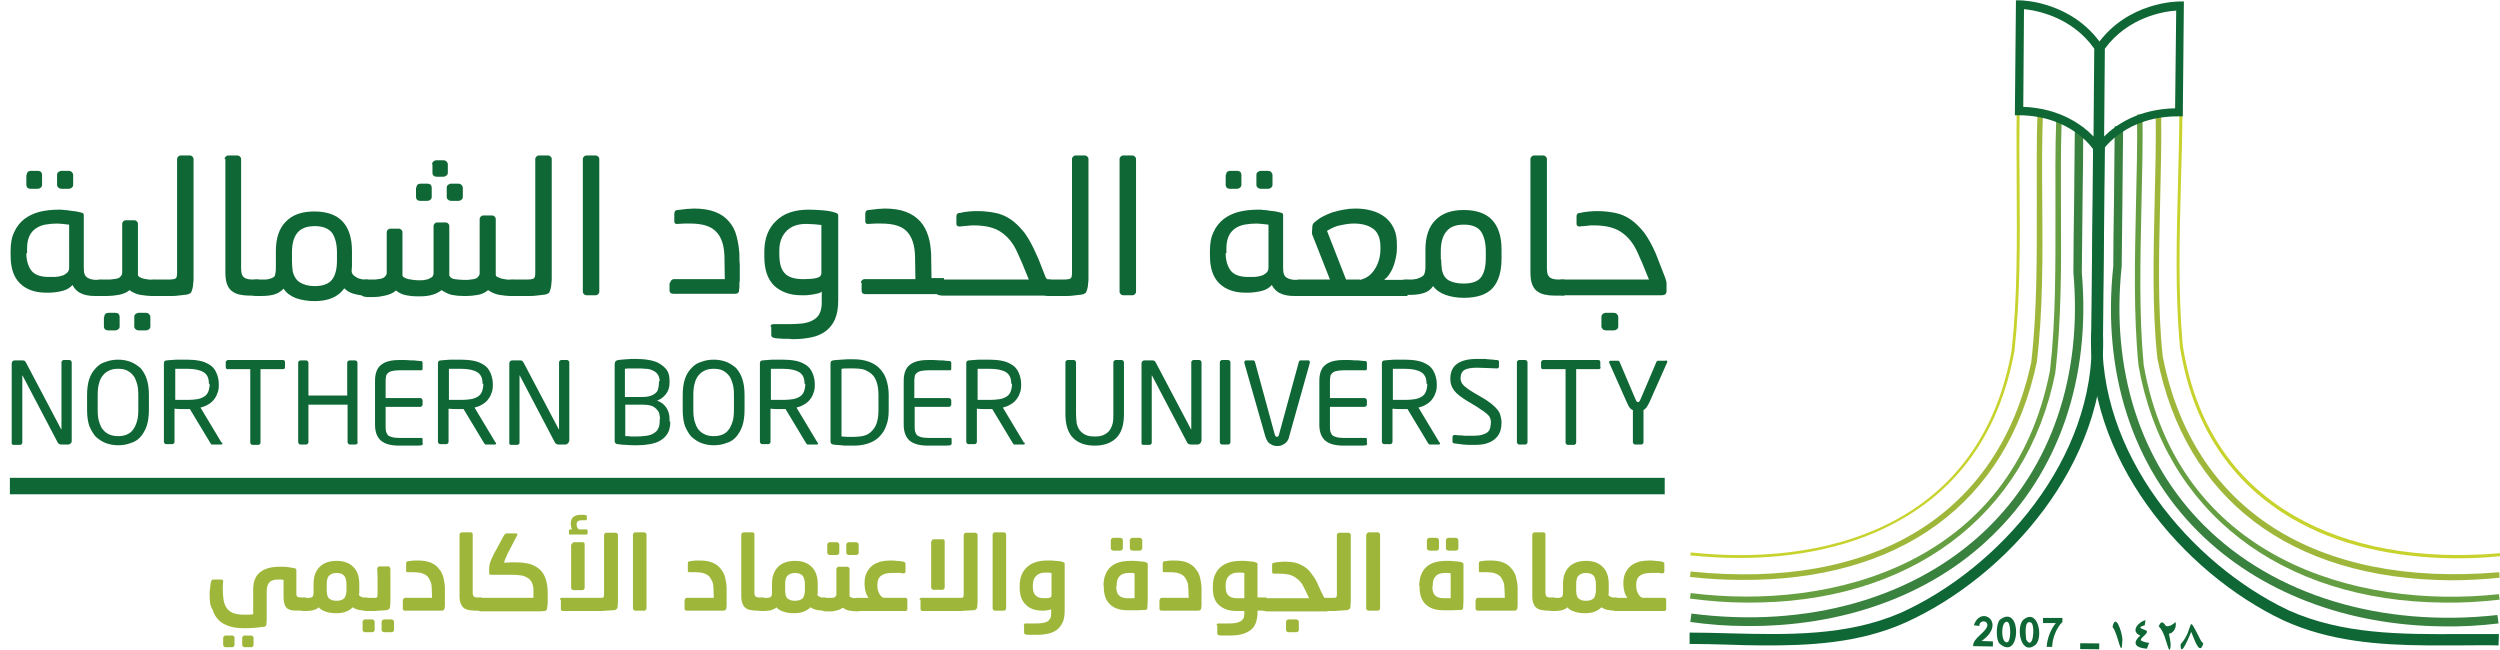
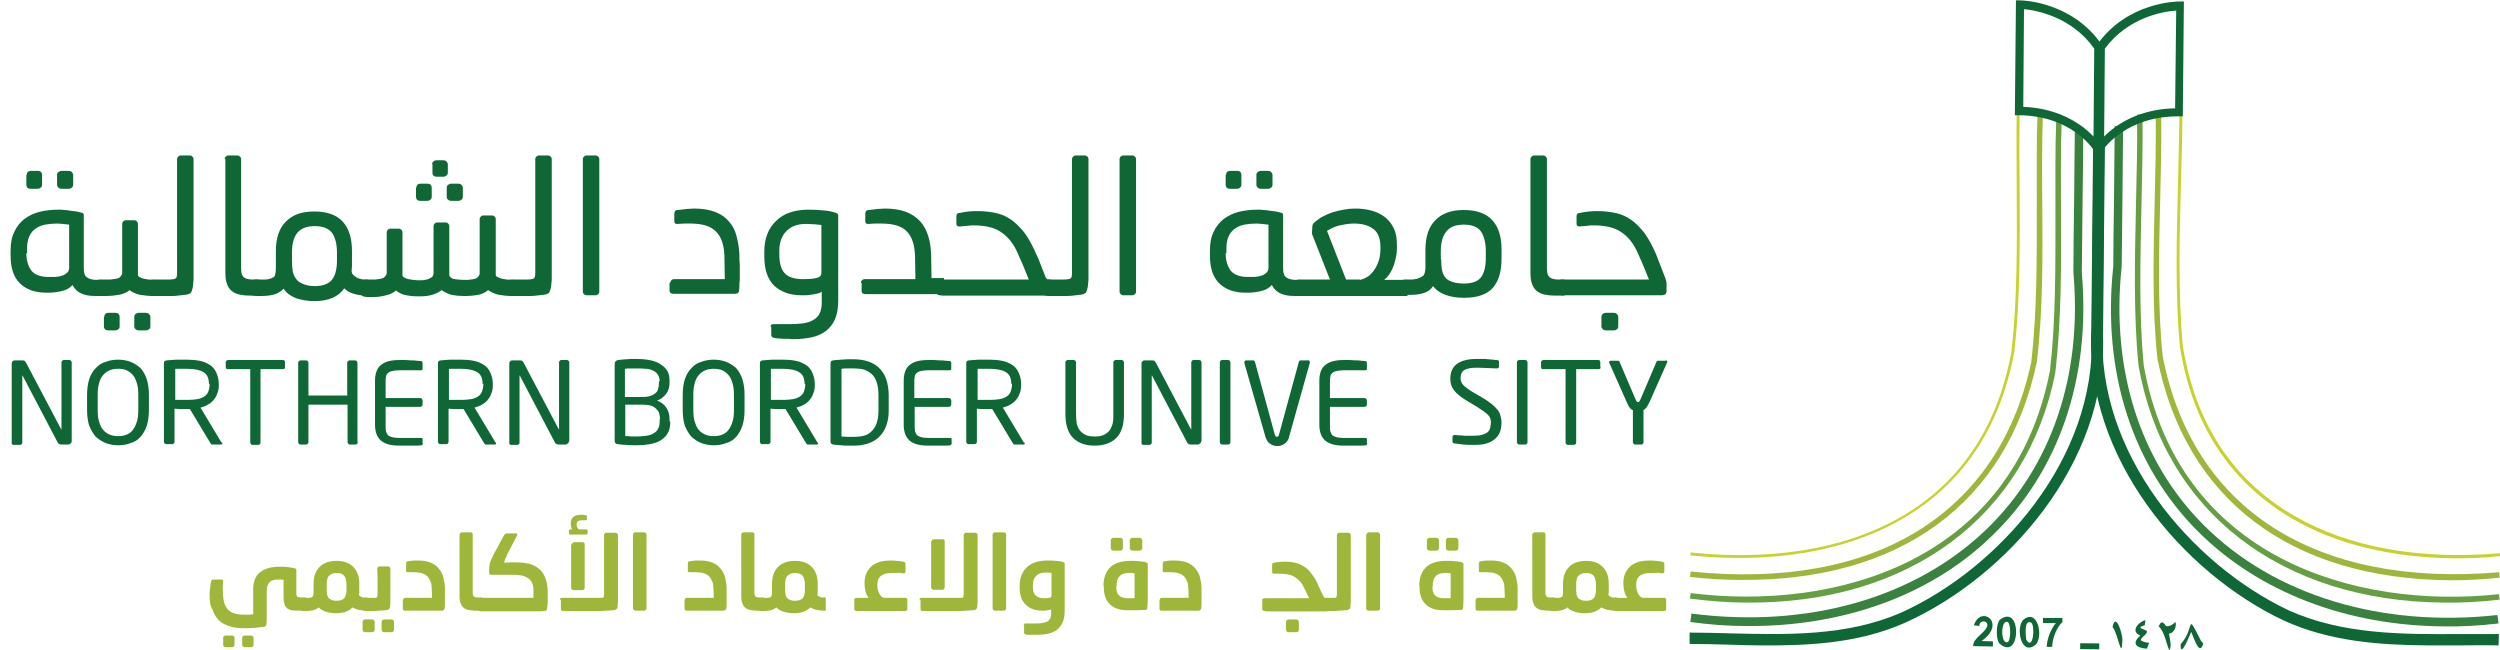
<svg xmlns="http://www.w3.org/2000/svg" version="1.1" id="Layer_1" x="0px" y="0px" viewBox="0 0 683.3 177.6" style="enable-background:new 0 0 683.3 177.6;" xml:space="preserve">
  <style type="text/css">
	.st0{fill:#0E6735;}
	.st1{fill:#38813E;}
	.st2{fill:#669E42;}
	.st3{fill:#9EB73B;}
	.st4{fill:#C7D22D;}
</style>
  <g>
    <g>
      <g>
        <g>
          <g>
            <path class="st0" d="M663.5,176.4c-13.3-0.1-26.8-1.1-39.3-6.8c-27.6-13-54.5-44.6-52.6-79.8l0.5-51.8l3.1,0l-0.5,51.9       c-1.8,33.9,24.2,64.3,50.8,76.9c14.6,6.6,30.9,6.6,46.7,6.5c3.6,0,7.2,0,10.8,0l-0.1,3.1c-3.5-0.1-7.1,0-10.7,0       C669.4,176.4,666.4,176.4,663.5,176.4z" />
          </g>
        </g>
        <g>
          <g>
            <path class="st1" d="M667.9,171.2c-26.5-0.2-50.4-9.3-67-25.8c-18.1-18-26.4-43.8-23.3-72.6c0-5.1,0.1-11.5,0.2-17.9       c0.1-7.2,0.1-14.5,0.2-20.4l2.3,0c-0.1,5.9-0.1,13.1-0.2,20.3c-0.1,6.4-0.1,12.8-0.2,18c-3,28.2,5,53.4,22.6,70.9       c19.1,19,48.3,27.9,80.1,24.4l0.3,2.3C677.9,171,672.8,171.3,667.9,171.2z" />
          </g>
        </g>
        <g>
          <g>
            <path class="st2" d="M667.8,164.7c-44.3-0.4-76.3-24.8-83.3-64.8l0.1,0l-0.1,0c-1.4-13.9-1-29-0.7-43.6       c0.2-8.3,0.4-16.9,0.3-25l1.5,0c0.1,8.1-0.1,16.7-0.3,25c-0.3,14.5-0.7,29.5,0.6,43.3l0,0.1c9.3,53,58.1,66.9,97.1,62.7       l0.2,1.5C677.9,164.5,672.8,164.8,667.8,164.7z" />
          </g>
        </g>
        <g>
          <g>
            <path class="st3" d="M669.6,158.6c-43.6-0.4-72.4-22.1-80-60.9l0,0c0,0,0,0,0-0.1l0.3-0.1l-0.3,0c-1.4-13.4-1-28-0.7-42.1       c0.2-8,0.4-16.3,0.3-24.1l1.5,0c0.1,7.8-0.1,16.1-0.3,24.2c-0.3,14-0.7,28.5,0.7,41.8c8.1,41.8,41.6,63.4,92,59.1l0.1,1.5       C678.5,158.4,674,158.6,669.6,158.6z" />
          </g>
        </g>
        <g>
          <g>
            <path class="st4" d="M670.7,152.6c-17-0.2-32.1-3.8-44.1-10.8c-17-9.9-27.4-25.7-30.8-47.1l0,0c-1.3-14.4-0.9-29.9-0.5-45       c0.2-6.6,0.3-13.5,0.4-19.9l0.8,0c0,6.5-0.2,13.3-0.4,19.9c-0.4,15-0.8,30.5,0.5,44.8l0,0c0,0,0,0,0,0       c3.4,21.2,13.7,36.8,30.5,46.5c14.8,8.6,34.2,12.1,56.2,10.2l0.1,0.8C679,152.5,674.8,152.6,670.7,152.6z" />
          </g>
        </g>
        <g>
          <g>
            <path class="st0" d="M481.3,176.4c-2.9,0-5.9-0.1-8.8-0.2c-3.6-0.1-7.2-0.2-10.7-0.2l0-3.1c3.6,0,7.2,0.1,10.8,0.2       c15.8,0.4,32.1,0.8,46.9-5.6c26.8-12.1,53.4-42,52.2-75.9l0.5-52l3.1,0l-0.5,51.9c1.2,35.1-26.3,66.2-54.1,78.7       C508.1,175.8,494.6,176.5,481.3,176.4z" />
          </g>
        </g>
        <g>
          <g>
            <path class="st1" d="M477,171.1c-4.9,0-9.9-0.4-15-1.1l0.3-2.3c31.7,4.1,61-4.2,80.5-22.9c17.9-17.2,26.4-42.1,23.9-70.3       c0-5.7,0.1-12.4,0.2-19.2c0.1-7.3,0.1-14.6,0.2-20.6l2.3,0c0,6-0.1,13.4-0.2,20.7c-0.1,6.8-0.1,13.5-0.2,19.1       c2.5,28.8-6.2,54.4-24.7,72.1C527.6,162.8,503.5,171.4,477,171.1z" />
          </g>
        </g>
        <g>
          <g>
            <path class="st2" d="M477.3,164.7c-5,0-10.2-0.4-15.4-1.1l0.2-1.5c38.9,4.9,87.9-8,98.2-60.8c1.6-13.8,1.5-28.8,1.5-43.4       c0-8.3-0.1-16.9,0.2-25l1.5,0.1c-0.3,8.1-0.2,16.7-0.2,25c0.1,14.6,0.1,29.6-1.5,43.6l-0.3,0l0.3,0.1       C554,141.3,521.6,165.1,477.3,164.7z" />
          </g>
        </g>
        <g>
          <g>
            <path class="st3" d="M475.6,158.5c-4.4,0-9-0.3-13.7-0.8l0.2-1.5c50.3,5.2,84.2-15.7,93.1-57.3l0-0.1       c1.6-13.8,1.5-28.9,1.5-43.4c0-8.4-0.1-17.1,0.2-25.3l1.5,0.1c-0.3,8.2-0.3,16.8-0.2,25.2c0.1,14.6,0.2,29.7-1.5,43.6l-0.2,0       l0.2,0C548.5,137.7,519.2,158.9,475.6,158.5z" />
          </g>
        </g>
        <g>
          <g>
            <path class="st4" d="M474.6,152.5c-4.1,0-8.3-0.3-12.6-0.7l0.1-0.8c22,2.3,41.5-0.9,56.4-9.1c17-9.4,27.5-24.9,31.3-46       c1.6-14.3,1.5-29.8,1.4-44.9c0-6.6-0.1-13.5,0-20l0.8,0c-0.1,6.5-0.1,13.3,0,19.9c0.1,15,0.2,30.5-1.4,44.9l0,0.1       c-3.9,21.3-14.5,37-31.7,46.5C506.7,149.2,491.6,152.6,474.6,152.5z" />
          </g>
        </g>
        <g>
          <g>
            <path class="st0" d="M572.7,44.3l0.3-31.8l0.2-0.3c8.3-11.8,22.1-11.8,22.6-11.8l1.1,0l-0.3,31.4l-1.1,0       c-14.3-0.1-20.5,8.8-20.7,9.2L572.7,44.3z M575.3,13.3l-0.2,24c3-3,9.2-7.5,19.4-7.7l0.3-26.7C591.4,3.1,581.6,4.7,575.3,13.3z       " />
          </g>
        </g>
        <g>
          <g>
            <path class="st0" d="M574.4,44.4l-2.1-3.3c-0.2-0.4-6.2-9.5-20.5-9.6l-1.1,0l0.3-31.4l1.1,0c0.6,0,14.3,0.3,22.4,12.2l0.2,0.3       L574.4,44.4z M553,29.2c10.2,0.4,16.3,5.1,19.2,8.1l0.2-24c-6.1-8.7-15.9-10.5-19.2-10.8L553,29.2z" />
          </g>
        </g>
        <g>
          <g>
            <path class="st0" d="M601.6,175.2c-4.3-8.4-1.5-3.6-5.6,0.9c-0.1,4.4,2.7-3.1,2.9-3.4c0.9,2.1,2.3,6.7,3.3,3.2       C601.9,175.5,601.7,175.3,601.6,175.2 M594.6,170c-0.5,0.6-1.8,1.4-2.6,1.1c-1.2-1.8-1.5-0.8-2,0.1c1.6,1.4,2,4.5,2.9,6.5       c0.8-0.7,0.1-3.6-0.1-4.5C594.2,173.1,595,171.2,594.6,170 M585.1,175c0-0.8,1.8-1.6,1.7-2.4c0.1-0.5-3.1-0.9-1.2-1.5       c0.3-0.1,0.5-0.2,0.6-0.2l0.2-1.4c-2,0.5-4.2,3.1-1.4,4.2c-2.4,2.1-1.3,3.4,1.8,3.6l0.6-1.6C586.3,175.6,585.5,175.3,585.1,175        M580.1,174.8c-0.1-2.1-1.9-7.5-2.7-3.4C578.9,172.9,579.9,181.1,580.1,174.8" />
          </g>
        </g>
        <g>
          <g>
            <rect x="570.3" y="174" transform="matrix(9.357456e-03 -1 1 9.357456e-03 389.214 746.081)" class="st0" width="1.6" height="5.2" />
          </g>
        </g>
        <g>
          <g>
            <path class="st0" d="M561.9,170.3c-1.4,1.7-2.4,4.3-2.5,6.5l1.5,0c0-2.2,1.2-5.3,2.8-6.8l0-1.1l-5.3,0l0,1.4L561.9,170.3z        M555.2,170.2c1.1,0.9,0.5,7.9-1.4,4.6C553.7,173.8,553.1,169.1,555.2,170.2 M552.9,169.5c-2,2.4-0.4,10.1,3.6,6.6       C558.5,173.8,556.9,166,552.9,169.5 M548.9,170.1c0.7,1,0.7,4.3,0,5.3C546.7,176.7,546.7,168.8,548.9,170.1 M546.6,169.4       c-1.1,1.1-1.1,5.5-0.1,6.5C552.4,181.1,552.7,164.7,546.6,169.4 M541.6,175.2c7-4.9-0.2-10-2.1-4.3l1.5,0.2       c-0.1-1.6,2.2-1.7,2.2-0.2c-0.4,2.1-4,3.4-3.9,5.7l5.4,0.1l0-1.4L541.6,175.2z" />
          </g>
        </g>
      </g>
    </g>
    <g>
      <g>
        <path class="st0" d="M2.9,68.5c0-2,0.3-3.7,1-5.1c0.6-1.4,1.6-2.6,2.7-3.5c1.2-0.9,2.6-1.6,4.2-2c1.6-0.4,3.4-0.6,5.3-0.6     c0.4,0,0.9,0,1.5,0.1c0.6,0,1.1,0.1,1.7,0.2c0.6,0.1,1.1,0.1,1.6,0.2c0.5,0.1,0.9,0.2,1.3,0.3c0.3,0.1,0.6,0.2,0.6,0.3     c0.1,0.2,0.1,0.4,0.1,0.6v14.3c0,1.4,0.3,2.2,1,2.6c0.6,0.4,1.5,0.6,2.6,0.6h1.2v4.4h-1.7c-1.5,0-2.8-0.2-3.8-0.7     c-1-0.4-1.8-1.2-2.4-2.3c-0.6,0.7-1.5,1.3-2.7,1.6c-1.2,0.3-2.5,0.5-3.9,0.5h-0.5c-3.2,0-5.6-0.9-7.3-2.6     c-1.7-1.7-2.5-4.2-2.5-7.5V68.5z M7.2,69.2c0,2,0.5,3.6,1.4,4.8c0.9,1.1,2.5,1.7,4.7,1.7h1c0.5,0,1,0,1.6-0.1     c0.5-0.1,1-0.2,1.5-0.4c0.4-0.2,0.8-0.5,1.1-0.8c0.3-0.4,0.4-0.8,0.4-1.3V61.4c-0.7-0.1-1.3-0.1-1.8-0.2c-0.5,0-1-0.1-1.4-0.1     c-1.2,0-2.3,0.1-3.4,0.3c-1,0.2-1.9,0.6-2.6,1.1c-0.7,0.5-1.3,1.2-1.7,2.1c-0.4,0.9-0.6,2-0.6,3.4V69.2z M7.3,47.8     c0-0.3,0.1-0.6,0.3-0.8c0.2-0.2,0.5-0.3,0.8-0.3h2c0.3,0,0.6,0.1,0.8,0.3c0.2,0.2,0.3,0.5,0.3,0.8v2.7c0,0.3-0.1,0.6-0.4,0.8     c-0.2,0.2-0.5,0.3-0.8,0.3h-2c-0.3,0-0.6-0.1-0.8-0.3c-0.2-0.2-0.3-0.5-0.3-0.8V47.8z M15.6,47.8c0-0.3,0.1-0.6,0.4-0.8     c0.3-0.2,0.5-0.3,0.8-0.3h2c0.3,0,0.6,0.1,0.8,0.3c0.2,0.2,0.4,0.5,0.4,0.8v2.7c0,0.3-0.1,0.6-0.4,0.8c-0.2,0.2-0.5,0.3-0.8,0.3     h-2c-0.3,0-0.6-0.1-0.8-0.3c-0.3-0.2-0.4-0.5-0.4-0.8V47.8z" />
        <path class="st0" d="M25.8,77.1c0-0.2,0.2-0.4,0.5-0.5c0.3-0.1,0.7-0.2,1.2-0.2h2.3c0.3,0,0.7,0,1.1-0.1c0.4,0,0.8-0.1,1.2-0.2     c0.4-0.1,0.7-0.3,0.9-0.6c0.3-0.3,0.4-0.6,0.4-1V61.2c0-0.3,0.1-0.5,0.3-0.7s0.4-0.3,0.7-0.3h2.3c0.3,0,0.5,0.1,0.7,0.3     c0.2,0.2,0.3,0.4,0.3,0.7v14c0.1,0.3,0.3,0.5,0.6,0.6c0.3,0.2,0.7,0.3,1.1,0.4c0.4,0.1,0.8,0.1,1.2,0.2c0.4,0,0.8,0.1,1.1,0.1     h0.7v4.4h-0.6c-1.1,0-2.2-0.1-3.4-0.3c-1.2-0.2-2.2-0.7-3-1.3c-0.8,0.7-1.9,1.1-3,1.3c-1.2,0.2-2.2,0.3-3.2,0.3h-1.7     c-0.5,0-0.9-0.1-1.2-0.2c-0.3-0.1-0.5-0.3-0.5-0.5V77.1z M28.5,86.6c0-0.3,0.1-0.6,0.3-0.8c0.2-0.2,0.5-0.3,0.8-0.3h2     c0.3,0,0.6,0.1,0.8,0.3c0.2,0.2,0.3,0.5,0.3,0.8v2.7c0,0.3-0.1,0.5-0.4,0.7c-0.2,0.2-0.5,0.3-0.8,0.3h-2c-0.3,0-0.6-0.1-0.8-0.3     c-0.2-0.2-0.3-0.5-0.3-0.7V86.6z M36.7,86.6c0-0.3,0.1-0.6,0.4-0.8c0.3-0.2,0.5-0.3,0.8-0.3h2c0.3,0,0.6,0.1,0.8,0.3     c0.2,0.2,0.4,0.5,0.4,0.8v2.7c0,0.3-0.1,0.5-0.4,0.7c-0.2,0.2-0.5,0.3-0.8,0.3h-2c-0.3,0-0.6-0.1-0.8-0.3     c-0.3-0.2-0.4-0.5-0.4-0.7V86.6z" />
        <path class="st0" d="M40.3,77.1c0-0.2,0.2-0.4,0.5-0.5c0.3-0.1,0.7-0.2,1.2-0.2h4.1c1,0,1.6-0.1,1.9-0.3c0.3-0.2,0.4-0.7,0.4-1.6     v-31c0-0.3,0.1-0.5,0.3-0.7c0.2-0.2,0.4-0.3,0.7-0.3h2.5c0.3,0,0.5,0.1,0.7,0.3c0.2,0.2,0.3,0.4,0.3,0.7v29.4v1.4     c0,0.5,0,1,0,1.6c0,0.5,0,1.1-0.1,1.6c0,0.5-0.1,1-0.2,1.4c-0.1,0.3-0.2,0.6-0.3,0.9s-0.4,0.4-0.8,0.6c-0.3,0.1-0.7,0.2-1.2,0.2     c-0.5,0.1-1.1,0.1-1.7,0.2c-0.6,0.1-1.2,0.1-1.9,0.1c-0.7,0-1.3,0-1.9,0H42c-0.5,0-0.9-0.1-1.2-0.2c-0.3-0.1-0.5-0.3-0.5-0.5     V77.1z" />
        <path class="st0" d="M61.4,43.5c0-0.3,0.1-0.5,0.3-0.7c0.2-0.2,0.4-0.3,0.7-0.3h2.5c0.3,0,0.5,0.1,0.7,0.3     c0.2,0.2,0.3,0.4,0.3,0.7v29.9c0,0.7,0.1,1.2,0.2,1.6c0.2,0.4,0.4,0.7,0.7,0.9c0.3,0.2,0.6,0.3,1.1,0.4c0.4,0.1,0.9,0.1,1.5,0.1     h1.3v4.4h-2.4c-1.1,0-2-0.1-2.9-0.3c-0.8-0.2-1.5-0.5-2.1-1c-0.6-0.5-1-1.1-1.3-2c-0.3-0.8-0.4-1.9-0.4-3.2V43.5z" />
        <path class="st0" d="M68.4,77.1c0-0.2,0.2-0.4,0.5-0.5c0.3-0.1,0.7-0.2,1.2-0.2h1.6c0.2,0,0.6,0,0.9,0c0.4,0,0.8-0.1,1.1-0.2     c0.4-0.1,0.7-0.2,1-0.4c0.3-0.2,0.5-0.4,0.5-0.8c0.1-0.4,0.2-0.9,0.2-1.5v-4.9c0-3.5,0.9-6.2,2.7-8c1.8-1.9,4.4-2.8,7.8-2.8     c3.4,0,6,0.9,7.7,2.7c1.7,1.8,2.6,4.5,2.6,8.1v2.8c0,0.4,0,0.8,0,1.3c0,0.5-0.1,0.9-0.1,1.3c0,0.5,0.2,0.9,0.5,1.2s0.7,0.5,1,0.7     s0.8,0.3,1.2,0.4c0.4,0.1,0.7,0.1,1,0.1h0.7v4.4H100c-1.1,0-2.2-0.2-3.3-0.5c-1.1-0.3-1.9-0.8-2.6-1.5c-1.6,2.3-4.3,3.5-8.1,3.5     c-1.9,0-3.6-0.3-5.1-0.8c-1.5-0.6-2.6-1.4-3.4-2.6c-0.7,0.8-1.6,1.3-2.6,1.6c-1.1,0.3-2.3,0.4-3.5,0.4h-1.2     c-0.5,0-0.9-0.1-1.2-0.2c-0.3-0.1-0.5-0.3-0.5-0.5V77.1z M79.8,69v2.3c0,1.1,0.1,2.1,0.2,2.8c0.3,1.4,1,2.5,2,3.1     c1,0.6,2.3,1,4,1c2.2,0,3.8-0.6,4.7-1.7c0.9-1.1,1.4-2.9,1.4-5.2V69c0-2.3-0.5-4.1-1.3-5.3c-0.9-1.2-2.5-1.9-4.7-1.9     c-2.2,0-3.8,0.6-4.8,1.8C80.3,64.8,79.8,66.6,79.8,69z" />
        <path class="st0" d="M98.6,77.1c0-0.2,0.2-0.4,0.5-0.5c0.3-0.1,0.7-0.2,1.2-0.2h1.9c0.3,0,0.7,0,1.1-0.1c0.4,0,0.8-0.1,1.1-0.2     s0.7-0.3,0.9-0.6c0.3-0.3,0.4-0.6,0.4-1v-11c0-0.3,0.1-0.5,0.3-0.7c0.2-0.2,0.4-0.3,0.7-0.3h2.3c0.3,0,0.5,0.1,0.7,0.3     c0.2,0.2,0.3,0.4,0.3,0.7v11.8c0.1,0.3,0.3,0.5,0.6,0.6c0.3,0.2,0.7,0.3,1.1,0.4c0.4,0.1,0.8,0.1,1.2,0.2c0.4,0,0.8,0.1,1.1,0.1     h1.1c0.3,0,0.7,0,1-0.1c0.4-0.1,0.8-0.1,1.1-0.3c0.3-0.1,0.6-0.3,0.9-0.5c0.2-0.2,0.4-0.6,0.4-1V61.8c0-0.3,0.1-0.5,0.3-0.7     c0.2-0.2,0.4-0.3,0.7-0.3h2.3c0.3,0,0.5,0.1,0.7,0.3c0.2,0.2,0.3,0.4,0.3,0.7v13.5c0.2,0.5,0.7,0.9,1.5,1     c0.8,0.1,1.7,0.2,2.5,0.2h0.7c0.3,0,0.7,0,1.1-0.1c0.4,0,0.8-0.1,1.2-0.2c0.4-0.1,0.7-0.3,0.9-0.6c0.3-0.3,0.4-0.6,0.4-1V59.9     c0-0.3,0.1-0.5,0.3-0.7c0.2-0.2,0.4-0.3,0.7-0.3h2.4c0.3,0,0.5,0.1,0.7,0.3c0.2,0.2,0.3,0.4,0.3,0.7v15.3     c0.1,0.3,0.3,0.5,0.7,0.6c0.3,0.2,0.7,0.3,1.1,0.4c0.4,0.1,0.8,0.1,1.2,0.2c0.4,0,0.8,0.1,1.1,0.1h1v4.4h-0.9     c-0.9,0-2-0.1-3.2-0.3c-1.2-0.2-2.2-0.7-3.1-1.3c-0.8,0.7-1.7,1.1-2.8,1.3c-1.1,0.2-2.1,0.3-3.1,0.3h-0.8c-1.2,0-2.2-0.1-3.2-0.3     c-0.9-0.2-1.9-0.7-2.8-1.3c-1.4,1.1-3.3,1.7-5.9,1.7h-0.9c-0.9,0-1.9-0.1-2.9-0.3c-1.1-0.2-2-0.7-2.8-1.3     c-0.4,0.4-0.9,0.7-1.4,0.9c-0.5,0.2-1.1,0.4-1.6,0.5c-0.5,0.1-1.1,0.2-1.6,0.3c-0.5,0-1,0.1-1.5,0.1h-1.6c-0.5,0-0.9-0.1-1.2-0.2     c-0.3-0.1-0.5-0.3-0.5-0.5V77.1z M113.8,51.3c0-0.3,0.1-0.6,0.3-0.8c0.2-0.2,0.5-0.3,0.8-0.3h2c0.3,0,0.6,0.1,0.8,0.3     c0.2,0.2,0.3,0.5,0.3,0.8v2.5c0,0.3-0.1,0.6-0.4,0.8c-0.2,0.2-0.5,0.3-0.8,0.3h-2c-0.3,0-0.6-0.1-0.8-0.3     c-0.2-0.2-0.3-0.5-0.3-0.8V51.3z M118.1,44.9c0-0.3,0.1-0.6,0.4-0.8c0.2-0.2,0.5-0.3,0.8-0.3h1.9c0.3,0,0.6,0.1,0.8,0.3     c0.2,0.2,0.4,0.5,0.4,0.8v2.3c0,0.3-0.1,0.6-0.4,0.8c-0.3,0.2-0.5,0.3-0.8,0.3h-1.9c-0.3,0-0.6-0.1-0.8-0.3     c-0.2-0.2-0.3-0.4-0.3-0.8V44.9z M122.1,51.3c0-0.3,0.1-0.6,0.4-0.8c0.3-0.2,0.5-0.3,0.8-0.3h2c0.3,0,0.6,0.1,0.8,0.3     c0.2,0.2,0.4,0.5,0.4,0.8v2.5c0,0.3-0.1,0.6-0.4,0.8c-0.2,0.2-0.5,0.3-0.8,0.3h-2c-0.3,0-0.6-0.1-0.8-0.3     c-0.3-0.2-0.4-0.5-0.4-0.8V51.3z" />
        <path class="st0" d="M138.2,77.1c0-0.2,0.2-0.4,0.5-0.5c0.3-0.1,0.7-0.2,1.2-0.2h4.1c1,0,1.6-0.1,1.9-0.3     c0.3-0.2,0.4-0.7,0.4-1.6v-31c0-0.3,0.1-0.5,0.3-0.7c0.2-0.2,0.4-0.3,0.7-0.3h2.5c0.3,0,0.5,0.1,0.7,0.3c0.2,0.2,0.3,0.4,0.3,0.7     v29.4v1.4c0,0.5,0,1,0,1.6c0,0.5,0,1.1-0.1,1.6c0,0.5-0.1,1-0.2,1.4c-0.1,0.3-0.2,0.6-0.3,0.9s-0.4,0.4-0.8,0.6     c-0.3,0.1-0.7,0.2-1.2,0.2c-0.5,0.1-1.1,0.1-1.7,0.2c-0.6,0.1-1.2,0.1-1.9,0.1c-0.7,0-1.3,0-1.9,0H140c-0.5,0-0.9-0.1-1.2-0.2     c-0.3-0.1-0.5-0.3-0.5-0.5V77.1z" />
        <path class="st0" d="M159.3,43.5c0-0.3,0.1-0.5,0.3-0.7c0.2-0.2,0.4-0.3,0.7-0.3h2.5c0.3,0,0.5,0.1,0.7,0.3     c0.2,0.2,0.3,0.4,0.3,0.7v36.2c0,0.3-0.1,0.5-0.3,0.7c-0.2,0.2-0.4,0.3-0.7,0.3h-2.5c-0.3,0-0.5-0.1-0.7-0.3     c-0.2-0.2-0.3-0.4-0.3-0.7V43.5z" />
        <path class="st0" d="M183.2,77.3c0-0.3,0.1-0.5,0.3-0.7c0.2-0.2,0.4-0.3,0.7-0.3h13.9l-0.1-6.3c-0.1-3-0.8-5.2-2.3-6.7     c-1.4-1.5-3.8-2.2-7-2.2c-0.4,0-0.9,0-1.6,0c-0.7,0-1.3,0.1-1.8,0.1c-0.7,0.1-1-0.2-1-0.7v-2.1c0-0.3,0.1-0.5,0.2-0.7     c0.2-0.2,0.4-0.3,0.8-0.3c0.9-0.1,1.7-0.2,2.5-0.3c0.8,0,1.4-0.1,1.8-0.1c2.3,0,4.2,0.3,5.8,0.9c1.6,0.6,2.9,1.5,3.8,2.6     c1,1.1,1.7,2.4,2.1,4c0.4,1.5,0.7,3.2,0.8,5c0,0.1,0,0.5,0,1c0,0.5,0,1.1,0.1,1.8c0,0.6,0,1.3,0,1.8v1.2v0.9c0,0.3,0,0.7-0.1,1.1     v1.1c0,0.4-0.1,0.7-0.1,0.9c0,0.7-0.4,1-1.1,1h-16.9c-0.3,0-0.5-0.1-0.7-0.2c-0.2-0.2-0.3-0.4-0.3-0.6V77.3z" />
        <path class="st0" d="M210.6,89.3c0-0.5,0.3-0.7,0.8-0.7c0.6,0,1.3,0,2.2,0c0.9,0,1.6,0,2.1,0c1.4,0,2.6-0.1,3.7-0.2     c1.1-0.2,2-0.4,2.8-0.9c0.8-0.4,1.4-1,1.8-1.8c0.4-0.8,0.6-1.8,0.6-3v-3c-0.2,0.2-0.6,0.4-1,0.5c-0.5,0.1-1,0.2-1.5,0.3     c-0.6,0.1-1.1,0.1-1.7,0.2c-0.5,0-1,0-1.4,0c-3.1,0-5.5-0.9-7.4-2.6c-1.8-1.8-2.7-4.4-2.7-8v-1.3c0-3.6,1.1-6.4,3.2-8.4     c2.1-2.1,5.1-3.1,9-3.1c1.4,0,2.7,0.1,3.9,0.2c1.3,0.1,2.3,0.3,3.2,0.6c0.3,0.1,0.6,0.2,0.7,0.3c0.1,0.1,0.2,0.3,0.2,0.6v23.1     c0,2.1-0.3,3.8-0.9,5.2c-0.6,1.4-1.5,2.4-2.5,3.2c-1.1,0.8-2.4,1.4-3.9,1.7c-1.5,0.3-3.1,0.5-4.9,0.5c-0.3,0-0.8,0-1.3-0.1h-1.5     c-0.5,0-1-0.1-1.5-0.1c-0.4,0-0.7-0.1-0.9-0.1c-0.3-0.1-0.6-0.2-0.7-0.3c-0.1-0.1-0.2-0.3-0.2-0.5V89.3z M224.6,61.5     c-0.7-0.1-1.3-0.1-2-0.2c-0.6,0-1.4-0.1-2.3-0.1c-2.2,0-4,0.6-5.3,1.9c-1.3,1.3-2,3.1-2,5.4v1c0,2.4,0.5,4.2,1.5,5.2     c1,1.1,2.7,1.6,5.2,1.6c1.3,0,2.5-0.1,3.4-0.3c0.9-0.2,1.4-0.6,1.4-1.4V61.5z" />
        <path class="st0" d="M235.3,77.3c0-0.3,0.1-0.5,0.3-0.7c0.2-0.2,0.4-0.3,0.7-0.3h13.9l-0.1-6.3c-0.1-3-0.8-5.2-2.2-6.7     c-1.4-1.5-3.7-2.2-7-2.2c-0.4,0-0.9,0-1.6,0c-0.7,0-1.3,0.1-1.8,0.1c-0.7,0.1-1-0.2-1-0.7v-2.1c0-0.3,0.1-0.5,0.2-0.7     c0.2-0.2,0.4-0.3,0.8-0.3c0.9-0.1,1.7-0.2,2.5-0.3c0.8,0,1.4-0.1,1.8-0.1c2.3,0,4.2,0.3,5.8,0.9c1.6,0.6,2.9,1.5,3.9,2.6     c1,1.1,1.7,2.4,2.2,4c0.5,1.5,0.7,3.2,0.8,5l0.1,6.5h3.4v4.4h-21.5c-0.3,0-0.5-0.1-0.7-0.2c-0.2-0.2-0.3-0.4-0.3-0.6V77.3z" />
        <path class="st0" d="M257.7,80.8c-0.5,0-1-0.1-1.3-0.2c-0.3-0.2-0.5-0.3-0.5-0.5v-3c0-0.2,0.2-0.4,0.5-0.5     c0.3-0.1,0.7-0.2,1.2-0.2h23.6l-1.8-4.4l-1.2-2.7c-1.1-2.6-2.6-4.5-4.5-5.8c-1.8-1.3-4.4-1.9-7.6-1.9c-0.3,0-0.8,0-1.6,0.1     c-0.8,0.1-1.5,0.1-2,0.2c-0.7,0.1-1.1-0.2-1.1-0.7v-2.1c0-0.3,0.1-0.5,0.2-0.6c0.1-0.2,0.4-0.3,0.8-0.3c0.7-0.2,1.5-0.3,2.4-0.4     c0.9-0.1,1.7-0.1,2.5-0.1c1.7,0,3.3,0.2,4.8,0.5c1.5,0.3,2.9,0.9,4.2,1.8s2.5,2.1,3.7,3.6c1.1,1.5,2.2,3.5,3.2,5.8l0.6,1.3l2,5.1     c0.2,0.3,0.3,0.4,0.4,0.5c0.1,0.1,0.3,0.1,0.6,0.1h0.4v4.4H257.7z" />
        <path class="st0" d="M284.9,77.1c0-0.2,0.2-0.4,0.5-0.5c0.3-0.1,0.7-0.2,1.2-0.2h4.1c1,0,1.6-0.1,1.9-0.3     c0.3-0.2,0.4-0.7,0.4-1.6v-31c0-0.3,0.1-0.5,0.3-0.7c0.2-0.2,0.4-0.3,0.7-0.3h2.5c0.3,0,0.5,0.1,0.7,0.3c0.2,0.2,0.3,0.4,0.3,0.7     v29.4v1.4c0,0.5,0,1,0,1.6c0,0.5,0,1.1-0.1,1.6c0,0.5-0.1,1-0.2,1.4c-0.1,0.3-0.2,0.6-0.3,0.9s-0.4,0.4-0.8,0.6     c-0.3,0.1-0.7,0.2-1.2,0.2c-0.5,0.1-1.1,0.1-1.7,0.2c-0.6,0.1-1.2,0.1-1.9,0.1c-0.7,0-1.3,0-1.9,0h-2.7c-0.5,0-0.9-0.1-1.2-0.2     c-0.3-0.1-0.5-0.3-0.5-0.5V77.1z" />
        <path class="st0" d="M306,43.5c0-0.3,0.1-0.5,0.3-0.7c0.2-0.2,0.4-0.3,0.7-0.3h2.5c0.3,0,0.5,0.1,0.7,0.3     c0.2,0.2,0.3,0.4,0.3,0.7v36.2c0,0.3-0.1,0.5-0.3,0.7c-0.2,0.2-0.4,0.3-0.7,0.3H307c-0.3,0-0.5-0.1-0.7-0.3     c-0.2-0.2-0.3-0.4-0.3-0.7V43.5z" />
        <path class="st0" d="M330.7,68.5c0-2,0.3-3.7,1-5.1c0.6-1.4,1.6-2.6,2.7-3.5c1.2-0.9,2.6-1.6,4.2-2c1.6-0.4,3.4-0.6,5.3-0.6     c0.4,0,0.9,0,1.5,0.1c0.6,0,1.1,0.1,1.7,0.2c0.6,0.1,1.1,0.1,1.6,0.2c0.5,0.1,0.9,0.2,1.3,0.3c0.3,0.1,0.6,0.2,0.6,0.3     c0.1,0.2,0.1,0.4,0.1,0.6v14.3c0,1.4,0.3,2.2,1,2.6c0.6,0.4,1.5,0.6,2.6,0.6h1.2v4.4h-1.7c-1.5,0-2.8-0.2-3.8-0.7     c-1-0.4-1.8-1.2-2.4-2.3c-0.6,0.7-1.5,1.3-2.7,1.6c-1.2,0.3-2.5,0.5-3.9,0.5h-0.5c-3.2,0-5.6-0.9-7.3-2.6     c-1.7-1.7-2.5-4.2-2.5-7.5V68.5z M335,69.2c0,2,0.5,3.6,1.4,4.8c0.9,1.1,2.5,1.7,4.7,1.7h1c0.5,0,1,0,1.6-0.1     c0.5-0.1,1-0.2,1.5-0.4c0.4-0.2,0.8-0.5,1.1-0.8c0.3-0.4,0.4-0.8,0.4-1.3V61.4c-0.7-0.1-1.3-0.1-1.8-0.2c-0.5,0-1-0.1-1.4-0.1     c-1.2,0-2.3,0.1-3.4,0.3c-1,0.2-1.9,0.6-2.6,1.1c-0.7,0.5-1.3,1.2-1.7,2.1c-0.4,0.9-0.6,2-0.6,3.4V69.2z M335.1,47.8     c0-0.3,0.1-0.6,0.3-0.8c0.2-0.2,0.5-0.3,0.8-0.3h2c0.3,0,0.6,0.1,0.8,0.3c0.2,0.2,0.3,0.5,0.3,0.8v2.7c0,0.3-0.1,0.6-0.4,0.8     c-0.2,0.2-0.5,0.3-0.8,0.3h-2c-0.3,0-0.6-0.1-0.8-0.3c-0.2-0.2-0.3-0.5-0.3-0.8V47.8z M343.4,47.8c0-0.3,0.1-0.6,0.4-0.8     c0.3-0.2,0.5-0.3,0.8-0.3h2c0.3,0,0.6,0.1,0.8,0.3c0.2,0.2,0.4,0.5,0.4,0.8v2.7c0,0.3-0.1,0.6-0.4,0.8c-0.2,0.2-0.5,0.3-0.8,0.3     h-2c-0.3,0-0.6-0.1-0.8-0.3c-0.3-0.2-0.4-0.5-0.4-0.8V47.8z" />
        <path class="st0" d="M353.6,77.1c0-0.2,0.2-0.4,0.5-0.5c0.3-0.1,0.7-0.2,1.2-0.2h8.2l-4.8-12.2c-0.1-0.1-0.1-0.2-0.1-0.4     c0-0.2,0-0.3,0-0.5l0.1-1.5c0-0.4,0.3-0.9,0.9-1.3c0.6-0.5,1.3-1,2.1-1.4s1.7-0.8,2.6-1.1c0.9-0.3,1.9-0.5,3-0.7     c1-0.2,2-0.3,3.1-0.3c1.7,0,3.2,0.2,4.6,0.6c1.4,0.4,2.6,1,3.6,1.8c1,0.8,1.8,1.8,2.4,3.1c0.6,1.3,0.8,2.7,0.8,4.5v1     c0,0.8-0.1,1.6-0.3,2.5c-0.2,0.8-0.4,1.7-0.7,2.4c-0.3,0.8-0.7,1.5-1.1,2.1c-0.4,0.6-0.9,1.1-1.4,1.5h6.4v4.4h-29.3     c-0.5,0-0.9-0.1-1.2-0.2c-0.3-0.1-0.5-0.3-0.5-0.5V77.1z M371.7,76.5c1.8-0.4,3.1-1.4,4.1-3c1-1.6,1.5-3.4,1.5-5.4v-0.6     c0-2.2-0.6-3.9-1.9-4.9c-1.3-1-3.1-1.5-5.3-1.5c-0.9,0-2,0.1-3.4,0.4c-1.4,0.2-2.7,0.8-4,1.6l5.2,13.3H371.7z" />
        <path class="st0" d="M382.5,77.1c0-0.2,0.2-0.4,0.5-0.5c0.3-0.1,0.7-0.2,1.2-0.2h1.6c0.2,0,0.5,0,0.9-0.1c0.4,0,0.7-0.1,1.1-0.3     c0.4-0.1,0.7-0.3,1-0.5c0.3-0.2,0.5-0.5,0.6-0.9c0.1-0.4,0.2-0.9,0.2-1.5v-4.9c0-3.5,0.9-6.2,2.7-8c1.8-1.9,4.4-2.8,7.8-2.8     c3.4,0,6,0.9,7.7,2.7c1.7,1.8,2.6,4.5,2.6,8v2.6c0,3.5-0.8,6.2-2.4,8c-1.6,1.8-4.3,2.7-7.9,2.7c-1.9,0-3.6-0.3-5-0.8     c-1.4-0.5-2.6-1.3-3.4-2.4c-0.6,0.9-1.5,1.6-2.6,1.9c-1.2,0.4-2.5,0.5-3.9,0.5h-0.8c-0.5,0-0.9-0.1-1.2-0.2     c-0.3-0.1-0.5-0.3-0.5-0.5V77.1z M393.9,70.9c0,1.1,0.1,2,0.2,2.8c0.3,1.5,1,2.5,2,3c1,0.5,2.3,0.8,3.9,0.8     c2.2,0,3.8-0.5,4.7-1.6c0.9-1.1,1.4-2.9,1.4-5.4v-1.9c0-2.3-0.5-4.1-1.3-5.3c-0.9-1.3-2.5-1.9-4.7-1.9c-2.2,0-3.8,0.6-4.8,1.9     c-1,1.2-1.5,3-1.5,5.4V70.9z" />
        <path class="st0" d="M418.3,43.5c0-0.3,0.1-0.5,0.3-0.7c0.2-0.2,0.4-0.3,0.7-0.3h2.5c0.3,0,0.5,0.1,0.7,0.3     c0.2,0.2,0.3,0.4,0.3,0.7v29.9c0,0.7,0.1,1.2,0.2,1.6c0.2,0.4,0.4,0.7,0.7,0.9c0.3,0.2,0.6,0.3,1.1,0.4c0.4,0.1,0.9,0.1,1.5,0.1     h1.3v4.4H425c-1.1,0-2-0.1-2.9-0.3c-0.8-0.2-1.5-0.5-2.1-1c-0.6-0.5-1-1.1-1.3-2c-0.3-0.8-0.4-1.9-0.4-3.2V43.5z" />
        <path class="st0" d="M425.4,77.1c0-0.2,0.2-0.4,0.5-0.5c0.3-0.1,0.7-0.2,1.2-0.2h23.6l-1.8-4.4l-1.2-2.7     c-1.1-2.6-2.6-4.5-4.5-5.8c-1.8-1.3-4.4-1.9-7.6-1.9c-0.1,0-0.3,0-0.6,0c-0.3,0-0.6,0-1,0.1c-0.4,0-0.7,0.1-1.1,0.1     c-0.4,0-0.7,0-0.9,0.1c-0.7,0.1-1.1-0.2-1.1-0.7v-2.1c0-0.3,0.1-0.5,0.2-0.6c0.1-0.2,0.4-0.3,0.8-0.3c0.7-0.2,1.6-0.3,2.5-0.4     c0.9-0.1,1.7-0.1,2.3-0.1c1.7,0,3.3,0.2,4.8,0.5c1.5,0.3,2.9,0.9,4.2,1.8s2.5,2.1,3.7,3.6c1.1,1.5,2.2,3.5,3.2,5.8l0.5,1.3     l2.1,5.4c0.1,0.2,0.1,0.5,0.2,0.7c0.1,0.2,0.1,0.5,0.1,0.9v1.8c0,0.4-0.1,0.7-0.3,0.9c-0.2,0.2-0.6,0.3-1.2,0.3h-26.9     c-0.5,0-0.9-0.1-1.2-0.2c-0.3-0.2-0.5-0.3-0.5-0.5V77.1z M437.7,86.6c0-0.3,0.1-0.6,0.4-0.8c0.2-0.2,0.5-0.3,0.8-0.3h2.2     c0.3,0,0.6,0.1,0.8,0.3c0.2,0.2,0.4,0.5,0.4,0.8v2.7c0,0.3-0.1,0.5-0.4,0.7c-0.2,0.2-0.5,0.3-0.8,0.3h-2.2     c-0.3,0-0.6-0.1-0.8-0.3c-0.2-0.2-0.4-0.5-0.4-0.7V86.6z" />
      </g>
      <g>
        <path class="st0" d="M19.6,120.6c0,0.2-0.1,0.5-0.3,0.6c-0.2,0.2-0.4,0.3-0.6,0.3h-1.9c-0.5,0-0.8-0.2-1-0.5l-9.6-18.3     c0-0.1-0.1-0.1-0.1-0.1c0,0,0,0,0,0.1V121c0,0.2-0.1,0.3-0.2,0.4c-0.1,0.1-0.2,0.2-0.4,0.2H3.8c-0.2,0-0.3,0-0.4-0.1     c-0.1,0-0.2-0.1-0.2-0.3V99.3c0-0.2,0.1-0.5,0.3-0.6c0.2-0.2,0.4-0.2,0.6-0.2h1.7c0.4,0,0.7,0,0.9,0.1c0.1,0.1,0.3,0.3,0.4,0.5     l9.6,18.2l0.1,0.1c0,0,0,0,0-0.1V99c0-0.2,0.1-0.3,0.2-0.4c0.1-0.1,0.2-0.2,0.4-0.2H19c0.2,0,0.3,0.1,0.4,0.2     c0.1,0.1,0.2,0.3,0.2,0.4V120.6z" />
        <path class="st0" d="M40.7,112c0,1.7-0.2,3.2-0.6,4.4s-1,2.2-1.7,3c-0.7,0.8-1.6,1.4-2.7,1.7c-1,0.4-2.2,0.6-3.4,0.6     s-2.3-0.2-3.4-0.6c-1-0.4-1.9-1-2.7-1.7c-0.7-0.8-1.3-1.8-1.8-3c-0.4-1.2-0.6-2.7-0.6-4.4v-4c0-1.7,0.2-3.2,0.6-4.4     c0.4-1.2,1-2.2,1.8-3c0.7-0.8,1.6-1.4,2.7-1.7c1-0.4,2.2-0.6,3.4-0.6s2.3,0.2,3.4,0.6c1,0.4,1.9,1,2.7,1.7c0.7,0.8,1.3,1.8,1.7,3     s0.6,2.7,0.6,4.4V112z M37.8,108c0-1.3-0.1-2.4-0.4-3.3c-0.3-0.9-0.6-1.7-1.1-2.2c-0.5-0.6-1.1-1-1.7-1.3     c-0.7-0.3-1.5-0.4-2.3-0.4c-0.9,0-1.6,0.1-2.3,0.4c-0.7,0.3-1.3,0.7-1.8,1.3c-0.5,0.6-0.9,1.3-1.1,2.2c-0.3,0.9-0.4,2-0.4,3.3v4     c0,1.3,0.1,2.4,0.4,3.3c0.3,0.9,0.6,1.7,1.1,2.2c0.5,0.6,1.1,1,1.8,1.3c0.7,0.3,1.5,0.4,2.3,0.4c0.8,0,1.6-0.1,2.3-0.4     c0.7-0.3,1.3-0.7,1.7-1.3c0.5-0.6,0.8-1.3,1.1-2.2c0.3-0.9,0.4-2,0.4-3.3V108z" />
        <path class="st0" d="M60.8,121.1c0,0.3-0.1,0.4-0.4,0.4h-2c-0.2,0-0.3,0-0.5,0c-0.1,0-0.2-0.1-0.4-0.4l-5.6-9.3h-0.8     c-0.5,0-1,0-1.5,0c-0.5,0-1.1,0-1.9-0.1v9.1c0,0.2-0.1,0.3-0.2,0.4c-0.1,0.1-0.2,0.2-0.4,0.2h-1.7c-0.2,0-0.3-0.1-0.4-0.2     c-0.1-0.1-0.2-0.3-0.2-0.4V99.2c0-0.2,0.1-0.4,0.2-0.5c0.1-0.1,0.3-0.2,0.6-0.2c0.3,0,0.7-0.1,1.2-0.1c0.4,0,0.9-0.1,1.4-0.1     c0.5,0,1,0,1.5,0c0.5,0,1,0,1.4,0c1.2,0,2.4,0.1,3.4,0.3c1.1,0.2,2,0.6,2.8,1.1c0.8,0.5,1.4,1.2,1.8,2.1c0.4,0.9,0.7,1.9,0.7,3.2     v0.2c0,0.9-0.1,1.7-0.4,2.3c-0.2,0.7-0.6,1.3-1,1.8c-0.4,0.5-1,1-1.6,1.3c-0.6,0.4-1.3,0.6-2,0.8l5.7,9.5     C60.8,121,60.8,121.1,60.8,121.1z M57.1,104.9c0-1.6-0.5-2.6-1.5-3.2c-1-0.6-2.5-0.9-4.4-0.9h-0.8c-0.3,0-0.6,0-0.9,0     c-0.3,0-0.6,0-0.9,0c-0.3,0-0.5,0-0.7,0v8.5c0.7,0,1.3,0,2,0c0.6,0,1.1,0,1.5,0c1,0,1.8-0.1,2.5-0.2c0.7-0.1,1.4-0.4,1.9-0.7     c0.5-0.3,0.9-0.8,1.1-1.3s0.4-1.2,0.4-2.1V104.9z" />
        <path class="st0" d="M77.9,100.4c0,0.3-0.2,0.5-0.6,0.5h-6.1v20.1c0,0.2-0.1,0.3-0.2,0.4c-0.1,0.1-0.2,0.2-0.4,0.2H69     c-0.2,0-0.3-0.1-0.4-0.2c-0.1-0.1-0.2-0.3-0.2-0.4v-20.1h-6.1c-0.2,0-0.3,0-0.4-0.1c-0.1-0.1-0.2-0.2-0.2-0.4V99     c0-0.2,0.1-0.3,0.2-0.4c0.1-0.1,0.3-0.2,0.4-0.2h15c0.4,0,0.6,0.2,0.6,0.6V100.4z" />
        <path class="st0" d="M97.8,120.9c0,0.2-0.1,0.3-0.2,0.4c-0.1,0.1-0.3,0.2-0.4,0.2h-1.6c-0.2,0-0.3-0.1-0.4-0.2     c-0.1-0.1-0.2-0.3-0.2-0.4v-10.3H84.3v10.3c0,0.2-0.1,0.3-0.2,0.4c-0.1,0.1-0.3,0.2-0.4,0.2h-1.6c-0.2,0-0.3-0.1-0.4-0.2     c-0.1-0.1-0.2-0.3-0.2-0.4V99.1c0-0.2,0.1-0.3,0.2-0.4c0.1-0.1,0.3-0.2,0.4-0.2h1.6c0.2,0,0.3,0.1,0.4,0.2     c0.1,0.1,0.2,0.3,0.2,0.4v9h10.6v-9c0-0.2,0.1-0.3,0.2-0.4c0.1-0.1,0.3-0.2,0.4-0.2h1.6c0.2,0,0.3,0.1,0.4,0.2     c0.1,0.1,0.2,0.3,0.2,0.4V120.9z" />
        <path class="st0" d="M115.6,121.2c0,0.1,0,0.2-0.1,0.3c-0.1,0.1-0.1,0.1-0.2,0.2c-0.3,0-0.7,0.1-1.2,0.1c-0.5,0-1,0-1.6,0     c-0.6,0-1.1,0-1.7,0h-1.6c-2.2,0-3.9-0.4-5-1.3c-1.1-0.9-1.7-2.4-1.7-4.4v-12c0-2.1,0.6-3.6,1.7-4.4c1.1-0.9,2.8-1.3,5-1.3     c0.5,0,1,0,1.5,0l1.7,0.1c0.6,0,1.1,0,1.6,0.1l1.2,0.1c0.1,0,0.2,0.1,0.2,0.2c0.1,0.1,0.1,0.2,0.1,0.3v1.6c0,0.2-0.1,0.4-0.3,0.4     h-6c-0.8,0-1.5,0.1-2,0.2c-0.5,0.1-0.9,0.3-1.2,0.6c-0.3,0.3-0.5,0.6-0.5,1c-0.1,0.4-0.1,0.9-0.1,1.5v4.3h9.5     c0.2,0,0.3,0.1,0.4,0.2c0.1,0.1,0.2,0.3,0.2,0.4v1.2c0,0.2-0.1,0.3-0.2,0.4c-0.1,0.1-0.3,0.2-0.4,0.2h-9.5v5.2     c0,0.6,0,1.1,0.1,1.5c0.1,0.4,0.3,0.7,0.5,1s0.7,0.4,1.2,0.6c0.5,0.1,1.2,0.2,2,0.2h6c0.2,0,0.3,0.1,0.3,0.4V121.2z" />
        <path class="st0" d="M135.6,121.1c0,0.3-0.1,0.4-0.4,0.4h-2c-0.2,0-0.3,0-0.5,0c-0.1,0-0.2-0.1-0.4-0.4l-5.6-9.3H126     c-0.5,0-1,0-1.5,0c-0.5,0-1.1,0-1.9-0.1v9.1c0,0.2-0.1,0.3-0.2,0.4c-0.1,0.1-0.2,0.2-0.4,0.2h-1.7c-0.2,0-0.3-0.1-0.4-0.2     c-0.1-0.1-0.2-0.3-0.2-0.4V99.2c0-0.2,0.1-0.4,0.2-0.5c0.1-0.1,0.3-0.2,0.6-0.2c0.3,0,0.7-0.1,1.2-0.1c0.4,0,0.9-0.1,1.4-0.1     c0.5,0,1,0,1.5,0c0.5,0,1,0,1.4,0c1.2,0,2.4,0.1,3.4,0.3c1.1,0.2,2,0.6,2.8,1.1s1.4,1.2,1.8,2.1c0.4,0.9,0.7,1.9,0.7,3.2v0.2     c0,0.9-0.1,1.7-0.4,2.3c-0.2,0.7-0.6,1.3-1,1.8c-0.4,0.5-1,1-1.6,1.3c-0.6,0.4-1.3,0.6-2,0.8l5.7,9.5     C135.5,121,135.6,121.1,135.6,121.1z M131.9,104.9c0-1.6-0.5-2.6-1.5-3.2c-1-0.6-2.5-0.9-4.4-0.9h-0.8c-0.3,0-0.6,0-0.9,0     c-0.3,0-0.6,0-0.9,0c-0.3,0-0.5,0-0.7,0v8.5c0.7,0,1.3,0,2,0c0.6,0,1.1,0,1.5,0c1,0,1.8-0.1,2.5-0.2c0.7-0.1,1.4-0.4,1.9-0.7     c0.5-0.3,0.9-0.8,1.1-1.3s0.4-1.2,0.4-2.1V104.9z" />
        <path class="st0" d="M155.5,120.6c0,0.2-0.1,0.5-0.3,0.6c-0.2,0.2-0.4,0.3-0.6,0.3h-1.9c-0.5,0-0.8-0.2-1-0.5l-9.6-18.3     c0-0.1-0.1-0.1-0.1-0.1c0,0,0,0,0,0.1V121c0,0.2-0.1,0.3-0.2,0.4c-0.1,0.1-0.2,0.2-0.4,0.2h-1.6c-0.2,0-0.3,0-0.4-0.1     c-0.1,0-0.2-0.1-0.2-0.3V99.3c0-0.2,0.1-0.5,0.3-0.6c0.2-0.2,0.4-0.2,0.6-0.2h1.7c0.4,0,0.7,0,0.9,0.1c0.1,0.1,0.3,0.3,0.4,0.5     l9.6,18.2l0.1,0.1c0,0,0,0,0-0.1V99c0-0.2,0.1-0.3,0.2-0.4c0.1-0.1,0.2-0.2,0.4-0.2h1.6c0.2,0,0.3,0.1,0.4,0.2     c0.1,0.1,0.2,0.3,0.2,0.4V120.6z" />
        <path class="st0" d="M183.2,115.2c0,1.3-0.2,2.4-0.7,3.2c-0.5,0.9-1.2,1.5-2,2c-0.8,0.5-1.8,0.8-2.9,1c-1.1,0.2-2.2,0.3-3.5,0.3     c-1,0-2,0-2.9-0.1c-0.9,0-1.6-0.1-2.2-0.2c-0.4,0-0.6-0.1-0.8-0.3c-0.2-0.2-0.2-0.4-0.2-0.8V99.6c0-0.7,0.3-1.1,1-1.2     c0.5-0.1,1.2-0.1,2.1-0.2c0.9-0.1,1.8-0.1,2.8-0.1c1.2,0,2.4,0.1,3.5,0.3c1.1,0.2,2.1,0.5,2.9,1c0.8,0.5,1.5,1.1,2,1.8     c0.5,0.8,0.7,1.7,0.7,2.9v0.5c0,1.2-0.3,2.2-0.9,3c-0.6,0.8-1.4,1.5-2.5,1.9c1.1,0.4,1.9,1,2.5,1.9c0.6,0.9,0.9,1.9,0.9,3.1     V115.2z M180.3,104.2c0-0.7-0.2-1.4-0.5-1.8c-0.3-0.5-0.7-0.8-1.3-1.1c-0.6-0.3-1.2-0.5-2-0.5c-0.8-0.1-1.6-0.1-2.6-0.1     c-0.5,0-1.1,0-1.6,0c-0.5,0-1,0-1.5,0.1v7.7h4.8c0.9,0,1.6-0.1,2.2-0.3c0.6-0.2,1.1-0.5,1.4-0.8c0.4-0.3,0.6-0.7,0.7-1.2     c0.1-0.4,0.2-0.9,0.2-1.4V104.2z M180.4,114.6c0-0.5-0.1-1-0.2-1.5c-0.1-0.5-0.4-0.9-0.8-1.3c-0.4-0.4-0.8-0.7-1.4-0.9     c-0.6-0.2-1.4-0.3-2.3-0.3h-4.8v8.6c0.5,0,1.1,0,1.6,0.1c0.5,0,1.1,0,1.6,0c1,0,1.8-0.1,2.6-0.2c0.8-0.1,1.4-0.3,2-0.7     c0.5-0.3,1-0.7,1.2-1.3c0.3-0.5,0.4-1.2,0.4-2.1V114.6z" />
        <path class="st0" d="M203.5,112c0,1.7-0.2,3.2-0.6,4.4s-1,2.2-1.7,3c-0.7,0.8-1.6,1.4-2.7,1.7c-1,0.4-2.2,0.6-3.4,0.6     c-1.2,0-2.3-0.2-3.4-0.6c-1-0.4-1.9-1-2.7-1.7c-0.7-0.8-1.3-1.8-1.8-3c-0.4-1.2-0.6-2.7-0.6-4.4v-4c0-1.7,0.2-3.2,0.6-4.4     c0.4-1.2,1-2.2,1.8-3c0.7-0.8,1.6-1.4,2.7-1.7c1-0.4,2.2-0.6,3.4-0.6c1.2,0,2.3,0.2,3.4,0.6c1,0.4,1.9,1,2.7,1.7     c0.7,0.8,1.3,1.8,1.7,3s0.6,2.7,0.6,4.4V112z M200.6,108c0-1.3-0.1-2.4-0.4-3.3c-0.3-0.9-0.6-1.7-1.1-2.2c-0.5-0.6-1.1-1-1.7-1.3     c-0.7-0.3-1.5-0.4-2.3-0.4c-0.9,0-1.6,0.1-2.3,0.4c-0.7,0.3-1.3,0.7-1.8,1.3c-0.5,0.6-0.9,1.3-1.1,2.2c-0.3,0.9-0.4,2-0.4,3.3v4     c0,1.3,0.1,2.4,0.4,3.3c0.3,0.9,0.6,1.7,1.1,2.2c0.5,0.6,1.1,1,1.8,1.3c0.7,0.3,1.5,0.4,2.3,0.4c0.8,0,1.6-0.1,2.3-0.4     c0.7-0.3,1.3-0.7,1.7-1.3c0.5-0.6,0.8-1.3,1.1-2.2c0.3-0.9,0.4-2,0.4-3.3V108z" />
        <path class="st0" d="M223.6,121.1c0,0.3-0.1,0.4-0.4,0.4h-2c-0.2,0-0.3,0-0.5,0c-0.1,0-0.2-0.1-0.4-0.4l-5.6-9.3H214     c-0.5,0-1,0-1.5,0c-0.5,0-1.1,0-1.9-0.1v9.1c0,0.2-0.1,0.3-0.2,0.4c-0.1,0.1-0.2,0.2-0.4,0.2h-1.7c-0.2,0-0.3-0.1-0.4-0.2     c-0.1-0.1-0.2-0.3-0.2-0.4V99.2c0-0.2,0.1-0.4,0.2-0.5c0.1-0.1,0.3-0.2,0.6-0.2c0.3,0,0.7-0.1,1.2-0.1c0.4,0,0.9-0.1,1.4-0.1     c0.5,0,1,0,1.5,0c0.5,0,1,0,1.4,0c1.2,0,2.4,0.1,3.4,0.3c1.1,0.2,2,0.6,2.8,1.1s1.4,1.2,1.8,2.1c0.4,0.9,0.7,1.9,0.7,3.2v0.2     c0,0.9-0.1,1.7-0.4,2.3c-0.2,0.7-0.6,1.3-1,1.8c-0.4,0.5-1,1-1.6,1.3c-0.6,0.4-1.3,0.6-2,0.8l5.7,9.5     C223.5,121,223.6,121.1,223.6,121.1z M219.9,104.9c0-1.6-0.5-2.6-1.5-3.2c-1-0.6-2.5-0.9-4.4-0.9h-0.8c-0.3,0-0.6,0-0.9,0     c-0.3,0-0.6,0-0.9,0c-0.3,0-0.5,0-0.7,0v8.5c0.7,0,1.3,0,2,0c0.6,0,1.1,0,1.5,0c1,0,1.8-0.1,2.5-0.2c0.7-0.1,1.4-0.4,1.9-0.7     c0.5-0.3,0.9-0.8,1.1-1.3s0.4-1.2,0.4-2.1V104.9z" />
        <path class="st0" d="M242.9,112.1c0,1.7-0.2,3.1-0.7,4.3c-0.4,1.2-1.1,2.2-1.9,3c-0.8,0.8-1.8,1.4-3,1.8     c-1.2,0.4-2.5,0.6-3.9,0.6c-0.6,0-1.2,0-1.8,0s-1.1,0-1.6-0.1c-0.5,0-1-0.1-1.4-0.1c-0.4,0-0.7-0.1-0.9-0.1     c-0.4-0.1-0.7-0.3-0.7-0.8V99.3c0-0.5,0.2-0.7,0.7-0.8c0.2,0,0.5-0.1,0.9-0.1s0.8-0.1,1.4-0.1c0.5,0,1-0.1,1.6-0.1     c0.6,0,1.2,0,1.8,0c1.4,0,2.7,0.2,3.9,0.6c1.2,0.4,2.2,1,3,1.8c0.8,0.8,1.5,1.8,1.9,3c0.4,1.2,0.7,2.7,0.7,4.3V112.1z      M240.1,107.9c0-1.4-0.2-2.6-0.5-3.5c-0.3-0.9-0.8-1.7-1.4-2.2c-0.6-0.5-1.3-0.9-2.1-1.2c-0.8-0.2-1.7-0.3-2.6-0.3     c-0.7,0-1.4,0-1.9,0c-0.5,0-1.1,0-1.6,0.1v18.5c0.5,0,1,0.1,1.6,0.1h1.9c0.9,0,1.8-0.1,2.6-0.3c0.8-0.2,1.5-0.6,2.1-1.2     c0.6-0.6,1.1-1.3,1.4-2.2c0.3-0.9,0.5-2.1,0.5-3.5V107.9z" />
        <path class="st0" d="M260.1,121.2c0,0.1,0,0.2-0.1,0.3c-0.1,0.1-0.1,0.1-0.2,0.2c-0.3,0-0.7,0.1-1.2,0.1c-0.5,0-1,0-1.6,0     s-1.1,0-1.7,0h-1.6c-2.2,0-3.9-0.4-5-1.3c-1.1-0.9-1.7-2.4-1.7-4.4v-12c0-2.1,0.6-3.6,1.7-4.4c1.1-0.9,2.8-1.3,5-1.3     c0.5,0,1,0,1.5,0l1.7,0.1c0.6,0,1.1,0,1.6,0.1l1.2,0.1c0.1,0,0.2,0.1,0.2,0.2c0.1,0.1,0.1,0.2,0.1,0.3v1.6c0,0.2-0.1,0.4-0.3,0.4     h-6c-0.8,0-1.5,0.1-2,0.2c-0.5,0.1-0.9,0.3-1.2,0.6c-0.3,0.3-0.5,0.6-0.5,1c-0.1,0.4-0.1,0.9-0.1,1.5v4.3h9.5     c0.2,0,0.3,0.1,0.4,0.2c0.1,0.1,0.2,0.3,0.2,0.4v1.2c0,0.2-0.1,0.3-0.2,0.4c-0.1,0.1-0.3,0.2-0.4,0.2H250v5.2     c0,0.6,0,1.1,0.1,1.5c0.1,0.4,0.3,0.7,0.5,1c0.3,0.3,0.7,0.4,1.2,0.6c0.5,0.1,1.2,0.2,2,0.2h6c0.2,0,0.3,0.1,0.3,0.4V121.2z" />
        <path class="st0" d="M280.1,121.1c0,0.3-0.1,0.4-0.4,0.4h-2c-0.2,0-0.3,0-0.5,0c-0.1,0-0.2-0.1-0.4-0.4l-5.6-9.3h-0.8     c-0.5,0-1,0-1.5,0c-0.5,0-1.1,0-1.9-0.1v9.1c0,0.2-0.1,0.3-0.2,0.4c-0.1,0.1-0.2,0.2-0.4,0.2h-1.7c-0.2,0-0.3-0.1-0.4-0.2     c-0.1-0.1-0.2-0.3-0.2-0.4V99.2c0-0.2,0.1-0.4,0.2-0.5c0.1-0.1,0.3-0.2,0.6-0.2c0.3,0,0.7-0.1,1.2-0.1c0.4,0,0.9-0.1,1.4-0.1     c0.5,0,1,0,1.5,0c0.5,0,1,0,1.4,0c1.2,0,2.4,0.1,3.4,0.3c1.1,0.2,2,0.6,2.8,1.1c0.8,0.5,1.4,1.2,1.8,2.1c0.4,0.9,0.7,1.9,0.7,3.2     v0.2c0,0.9-0.1,1.7-0.4,2.3c-0.2,0.7-0.6,1.3-1,1.8c-0.4,0.5-1,1-1.6,1.3c-0.6,0.4-1.3,0.6-2,0.8l5.7,9.5     C280.1,121,280.1,121.1,280.1,121.1z M276.4,104.9c0-1.6-0.5-2.6-1.5-3.2c-1-0.6-2.5-0.9-4.4-0.9h-0.8c-0.3,0-0.6,0-0.9,0     c-0.3,0-0.6,0-0.9,0c-0.3,0-0.5,0-0.7,0v8.5c0.7,0,1.3,0,2,0c0.6,0,1.1,0,1.5,0c1,0,1.8-0.1,2.5-0.2c0.7-0.1,1.4-0.4,1.9-0.7     c0.5-0.3,0.9-0.8,1.1-1.3s0.4-1.2,0.4-2.1V104.9z" />
        <path class="st0" d="M307.2,113.2c0,3-0.7,5.1-2.1,6.5c-1.4,1.4-3.4,2.1-5.9,2.1c-2.5,0-4.5-0.7-5.9-2.1     c-1.4-1.4-2.1-3.6-2.1-6.5V99c0-0.2,0.1-0.3,0.2-0.4c0.1-0.1,0.3-0.2,0.4-0.2h1.7c0.2,0,0.3,0.1,0.4,0.2c0.1,0.1,0.2,0.3,0.2,0.4     v14.1c0,1,0.1,1.9,0.2,2.7c0.2,0.8,0.5,1.4,0.9,1.9c0.4,0.5,0.9,0.9,1.6,1.2c0.6,0.3,1.5,0.4,2.4,0.4c1,0,1.8-0.1,2.4-0.4     c0.7-0.3,1.2-0.7,1.6-1.2c0.4-0.5,0.7-1.2,0.9-1.9c0.2-0.8,0.2-1.7,0.2-2.7V99c0-0.2,0.1-0.3,0.2-0.4c0.1-0.1,0.3-0.2,0.4-0.2     h1.7c0.2,0,0.3,0.1,0.4,0.2c0.1,0.1,0.2,0.3,0.2,0.4V113.2z" />
        <path class="st0" d="M328.3,120.6c0,0.2-0.1,0.5-0.3,0.6c-0.2,0.2-0.4,0.3-0.6,0.3h-1.9c-0.5,0-0.8-0.2-1-0.5l-9.6-18.3     c0-0.1-0.1-0.1-0.1-0.1c0,0,0,0,0,0.1V121c0,0.2-0.1,0.3-0.2,0.4c-0.1,0.1-0.2,0.2-0.4,0.2h-1.6c-0.2,0-0.3,0-0.4-0.1     c-0.1,0-0.2-0.1-0.2-0.3V99.3c0-0.2,0.1-0.5,0.3-0.6c0.2-0.2,0.4-0.2,0.6-0.2h1.7c0.4,0,0.7,0,0.9,0.1c0.1,0.1,0.3,0.3,0.4,0.5     l9.6,18.2l0.1,0.1c0,0,0,0,0-0.1V99c0-0.2,0.1-0.3,0.2-0.4c0.1-0.1,0.2-0.2,0.4-0.2h1.6c0.2,0,0.3,0.1,0.4,0.2     c0.1,0.1,0.2,0.3,0.2,0.4V120.6z" />
        <path class="st0" d="M336.3,120.9c0,0.2-0.1,0.3-0.2,0.4c-0.1,0.1-0.2,0.2-0.4,0.2H334c-0.2,0-0.3-0.1-0.4-0.2     c-0.1-0.1-0.2-0.3-0.2-0.4V99c0-0.2,0.1-0.3,0.2-0.4c0.1-0.1,0.2-0.2,0.4-0.2h1.7c0.2,0,0.3,0.1,0.4,0.2c0.1,0.1,0.2,0.3,0.2,0.4     V120.9z" />
        <path class="st0" d="M358,99c0,0.1,0,0.1,0,0.2l-5.7,20.3c-0.1,0.5-0.3,0.9-0.6,1.2c-0.2,0.3-0.5,0.5-0.8,0.7     c-0.3,0.2-0.6,0.3-0.9,0.4c-0.3,0.1-0.6,0.1-0.9,0.1c-0.3,0-0.6,0-0.9-0.1c-0.3-0.1-0.6-0.2-0.9-0.4c-0.3-0.2-0.6-0.4-0.8-0.7     c-0.2-0.3-0.4-0.7-0.6-1.2l-5.8-20.3c0,0,0-0.1,0-0.2c0-0.2,0.1-0.3,0.2-0.4c0.1-0.1,0.2-0.1,0.4-0.1h1.8c0.1,0,0.2,0,0.3,0.1     c0.1,0.1,0.2,0.2,0.2,0.3l5.4,19.8c0.1,0.4,0.3,0.7,0.6,0.7c0.3,0,0.5-0.2,0.6-0.7l5.4-19.8c0-0.1,0.1-0.2,0.2-0.3     c0.1-0.1,0.2-0.1,0.3-0.1h1.8C357.8,98.4,358,98.6,358,99z" />
        <path class="st0" d="M373.7,121.2c0,0.1,0,0.2-0.1,0.3c-0.1,0.1-0.1,0.1-0.2,0.2c-0.3,0-0.7,0.1-1.2,0.1c-0.5,0-1,0-1.6,0     s-1.1,0-1.7,0h-1.6c-2.2,0-3.9-0.4-5-1.3c-1.1-0.9-1.7-2.4-1.7-4.4v-12c0-2.1,0.6-3.6,1.7-4.4c1.1-0.9,2.8-1.3,5-1.3     c0.5,0,1,0,1.5,0l1.7,0.1c0.6,0,1.1,0,1.6,0.1l1.2,0.1c0.1,0,0.2,0.1,0.2,0.2c0.1,0.1,0.1,0.2,0.1,0.3v1.6c0,0.2-0.1,0.4-0.3,0.4     h-6c-0.8,0-1.5,0.1-2,0.2c-0.5,0.1-0.9,0.3-1.2,0.6c-0.3,0.3-0.5,0.6-0.5,1c-0.1,0.4-0.1,0.9-0.1,1.5v4.3h9.5     c0.2,0,0.3,0.1,0.4,0.2c0.1,0.1,0.2,0.3,0.2,0.4v1.2c0,0.2-0.1,0.3-0.2,0.4c-0.1,0.1-0.3,0.2-0.4,0.2h-9.5v5.2     c0,0.6,0,1.1,0.1,1.5c0.1,0.4,0.3,0.7,0.5,1c0.3,0.3,0.7,0.4,1.2,0.6c0.5,0.1,1.2,0.2,2,0.2h6c0.2,0,0.3,0.1,0.3,0.4V121.2z" />
-         <path class="st0" d="M393.6,121.1c0,0.3-0.1,0.4-0.4,0.4h-2c-0.2,0-0.3,0-0.5,0c-0.1,0-0.2-0.1-0.4-0.4l-5.6-9.3H384     c-0.5,0-1,0-1.5,0c-0.5,0-1.1,0-1.9-0.1v9.1c0,0.2-0.1,0.3-0.2,0.4c-0.1,0.1-0.2,0.2-0.4,0.2h-1.7c-0.2,0-0.3-0.1-0.4-0.2     c-0.1-0.1-0.2-0.3-0.2-0.4V99.2c0-0.2,0.1-0.4,0.2-0.5c0.1-0.1,0.3-0.2,0.6-0.2c0.3,0,0.7-0.1,1.2-0.1c0.4,0,0.9-0.1,1.4-0.1     c0.5,0,1,0,1.5,0c0.5,0,1,0,1.4,0c1.2,0,2.4,0.1,3.4,0.3c1.1,0.2,2,0.6,2.8,1.1c0.8,0.5,1.4,1.2,1.8,2.1c0.4,0.9,0.7,1.9,0.7,3.2     v0.2c0,0.9-0.1,1.7-0.4,2.3c-0.2,0.7-0.6,1.3-1,1.8c-0.4,0.5-1,1-1.6,1.3c-0.6,0.4-1.3,0.6-2,0.8l5.7,9.5     C393.6,121,393.6,121.1,393.6,121.1z M389.9,104.9c0-1.6-0.5-2.6-1.5-3.2c-1-0.6-2.5-0.9-4.4-0.9h-0.8c-0.3,0-0.6,0-0.9,0     c-0.3,0-0.6,0-0.9,0c-0.3,0-0.5,0-0.7,0v8.5c0.7,0,1.3,0,2,0c0.6,0,1.1,0,1.5,0c1,0,1.8-0.1,2.5-0.2c0.7-0.1,1.4-0.4,1.9-0.7     c0.5-0.3,0.9-0.8,1.1-1.3s0.4-1.2,0.4-2.1V104.9z" />
        <path class="st0" d="M410.4,115.5c0,0.7-0.1,1.5-0.3,2.2c-0.2,0.7-0.6,1.4-1.2,2c-0.6,0.6-1.4,1.1-2.3,1.4     c-1,0.4-2.3,0.5-3.8,0.5c-1.1,0-2.1,0-2.9-0.1c-0.8-0.1-1.6-0.2-2.3-0.3c-0.3,0-0.4-0.1-0.5-0.2c-0.1-0.1-0.1-0.2-0.1-0.4v-1.2     c0-0.2,0.1-0.3,0.2-0.4c0.1-0.1,0.2-0.1,0.4-0.1h0.1c0.4,0,0.8,0.1,1.2,0.1s0.9,0,1.4,0.1l1.4,0c0.5,0,0.9,0,1.2,0     c0.9,0,1.7-0.1,2.3-0.3c0.6-0.2,1.1-0.4,1.4-0.7c0.4-0.3,0.6-0.7,0.7-1.2c0.1-0.5,0.2-1,0.2-1.5c0-0.4-0.1-0.8-0.2-1.1     c-0.1-0.3-0.3-0.6-0.6-0.9c-0.3-0.3-0.7-0.6-1.2-1c-0.5-0.3-1.1-0.7-1.8-1.2l-3-1.8c-1.4-0.9-2.5-1.7-3.2-2.6     c-0.7-0.9-1.1-1.9-1.1-3.2c0-1.9,0.6-3.3,1.9-4.2c1.3-0.9,3.1-1.3,5.5-1.3c0.5,0,0.9,0,1.4,0c0.5,0,1,0,1.5,0.1     c0.5,0,0.9,0.1,1.4,0.1c0.4,0.1,0.8,0.1,1.1,0.1c0.4,0.1,0.5,0.2,0.5,0.5v1.3c0,0.3-0.2,0.5-0.5,0.5h-0.1c-0.7,0-1.5-0.1-2.5-0.1     c-1,0-1.9-0.1-2.8-0.1c-1.6,0-2.8,0.2-3.5,0.6s-1.1,1.2-1.1,2.3c0,0.7,0.3,1.4,0.8,1.9c0.5,0.5,1.4,1.2,2.6,1.9l2.9,1.7     c0.9,0.5,1.6,1.1,2.3,1.6c0.6,0.5,1.1,1,1.5,1.5c0.4,0.5,0.7,1,0.8,1.6C410.3,114.3,410.4,114.9,410.4,115.5z" />
        <path class="st0" d="M417.5,120.9c0,0.2-0.1,0.3-0.2,0.4c-0.1,0.1-0.2,0.2-0.4,0.2h-1.7c-0.2,0-0.3-0.1-0.4-0.2     c-0.1-0.1-0.2-0.3-0.2-0.4V99c0-0.2,0.1-0.3,0.2-0.4c0.1-0.1,0.2-0.2,0.4-0.2h1.7c0.2,0,0.3,0.1,0.4,0.2c0.1,0.1,0.2,0.3,0.2,0.4     V120.9z" />
        <path class="st0" d="M437.5,100.4c0,0.3-0.2,0.5-0.6,0.5h-6.1v20.1c0,0.2-0.1,0.3-0.2,0.4c-0.1,0.1-0.2,0.2-0.4,0.2h-1.7     c-0.2,0-0.3-0.1-0.4-0.2c-0.1-0.1-0.2-0.3-0.2-0.4v-20.1h-6.1c-0.2,0-0.3,0-0.4-0.1c-0.1-0.1-0.2-0.2-0.2-0.4V99     c0-0.2,0.1-0.3,0.2-0.4c0.1-0.1,0.3-0.2,0.4-0.2h15c0.4,0,0.6,0.2,0.6,0.6V100.4z" />
        <path class="st0" d="M455.7,98.9c0,0.1,0,0.2-0.1,0.3l-4.8,10.8c-0.3,0.6-0.6,1.1-0.8,1.4c-0.3,0.3-0.5,0.5-0.8,0.7v8.8     c0,0.2-0.1,0.3-0.2,0.4c-0.1,0.1-0.2,0.2-0.4,0.2h-1.7c-0.2,0-0.3-0.1-0.4-0.2c-0.1-0.1-0.2-0.3-0.2-0.4v-8.8     c-0.3-0.1-0.6-0.3-0.8-0.6c-0.3-0.3-0.5-0.8-0.8-1.4l-4.8-10.8c-0.1-0.1-0.1-0.2-0.1-0.3c0-0.3,0.2-0.4,0.5-0.4h1.9     c0.1,0,0.2,0,0.3,0.1c0.1,0.1,0.2,0.2,0.2,0.3l4.3,10.1c0.2,0.4,0.3,0.6,0.4,0.7c0.1,0.1,0.2,0.1,0.3,0.1c0.1,0,0.2,0,0.3-0.1     c0.1-0.1,0.2-0.3,0.4-0.7l4.3-10.1c0-0.1,0.1-0.2,0.2-0.3c0.1-0.1,0.2-0.1,0.3-0.1h1.9C455.5,98.4,455.7,98.6,455.7,98.9z" />
      </g>
      <g>
        <g>
-           <rect x="2.7" y="130.6" class="st0" width="452.3" height="4.5" />
-         </g>
+           </g>
      </g>
    </g>
  </g>
  <g>
    <path class="st3" d="M57.3,162.8c0-0.2,0-0.5,0-0.8c0-0.3,0-0.6,0.1-1c0-0.3,0.1-0.7,0.1-1c0-0.3,0.1-0.7,0.2-1   c0.1-0.4,0.2-0.6,0.6-0.6h2.2c0.4,0,0.5,0.2,0.5,0.5c0,0.4-0.1,0.8-0.1,1.3c0,0.4,0,0.8,0,1c0,1,0.1,1.9,0.2,2.7   c0.1,0.8,0.4,1.6,0.8,2.2c0.4,0.6,1,1.1,1.7,1.4c0.7,0.3,1.8,0.5,3,0.5c0.5,0,1,0,1.4,0c0.4,0,0.8-0.1,1.2-0.1c0-0.5,0-0.9,0-1.3   c0-0.4,0-0.7,0-1c0-0.3,0-0.6,0-1c0-0.3,0-0.7,0-1v-2.5c0-2.1,0.6-3.7,1.9-4.7c1.2-1,3-1.5,5.4-1.5c0.7,0,1.5,0,2.2,0.1   c0.7,0.1,1.3,0.2,1.8,0.3c0.1,0,0.3,0.1,0.4,0.2c0.1,0.1,0.1,0.2,0.1,0.4v6.4c0,0.4,0.1,0.7,0.3,0.8c0.2,0.1,0.5,0.2,1,0.2h1.3v3.6   h-2.2c-0.7,0-1.2,0-1.7-0.1c-0.5-0.1-0.9-0.3-1.2-0.5c-0.3-0.3-0.6-0.6-0.7-1.1c-0.2-0.5-0.3-1.1-0.3-1.8v-4.9   c-0.3,0-0.5-0.1-0.7-0.1c-0.2,0-0.4,0-0.7,0c-1.1,0-1.9,0.2-2.4,0.7c-0.5,0.5-0.8,1.3-0.8,2.6v4.6c0,0.7,0,1.4,0,2.2   c0,0.8,0,1.5-0.1,2.2c0,0.3-0.2,0.5-0.6,0.6c-0.8,0.1-1.7,0.2-2.6,0.3c-1,0.1-2,0.1-3,0.1c-1.6,0-3-0.2-4.1-0.6   c-1.1-0.4-2.1-0.9-2.8-1.7c-0.7-0.7-1.3-1.7-1.6-2.8C57.4,165.6,57.3,164.3,57.3,162.8z M61,174.3c0-0.2,0.1-0.3,0.2-0.4   c0.1-0.1,0.3-0.2,0.4-0.2h1.9c0.2,0,0.3,0.1,0.4,0.2c0.1,0.1,0.2,0.2,0.2,0.4v2c0,0.1-0.1,0.3-0.2,0.4c-0.1,0.1-0.3,0.2-0.4,0.2   h-1.9c-0.2,0-0.3-0.1-0.4-0.2c-0.1-0.1-0.2-0.2-0.2-0.4V174.3z M66.2,174.3c0-0.2,0.1-0.3,0.2-0.4c0.1-0.1,0.3-0.2,0.4-0.2h1.9   c0.1,0,0.3,0.1,0.4,0.2c0.1,0.1,0.2,0.2,0.2,0.4v2c0,0.1-0.1,0.3-0.2,0.4c-0.1,0.1-0.3,0.2-0.4,0.2h-1.9c-0.1,0-0.3-0.1-0.4-0.2   c-0.1-0.1-0.2-0.2-0.2-0.4V174.3z" />
    <path class="st3" d="M82.3,163.7c0-0.1,0.1-0.2,0.3-0.2c0.2-0.1,0.4-0.1,0.6-0.1h0.8c0.1,0,0.3,0,0.5,0c0.2,0,0.3,0,0.5-0.1   c0.2,0,0.3-0.1,0.4-0.2c0.1-0.1,0.2-0.2,0.2-0.4c0.1-0.2,0.1-0.4,0.1-0.7v-2.4c0-2.1,0.6-3.6,1.7-4.7c1.1-1.1,2.7-1.6,4.6-1.6   c1.9,0,3.4,0.5,4.5,1.6c1.1,1,1.7,2.6,1.7,4.7v1.7c0,0.2,0,0.4,0,0.6c0,0.2,0,0.4-0.1,0.6c0,0.2,0.1,0.3,0.3,0.4   c0.1,0.1,0.3,0.2,0.5,0.3c0.2,0.1,0.3,0.1,0.5,0.1c0.2,0,0.3,0,0.4,0h0.6v3.6H100c-0.6,0-1.3-0.1-1.9-0.2s-1.2-0.4-1.7-0.7   c-0.5,0.5-1.1,0.9-1.9,1.2s-1.6,0.4-2.6,0.4s-1.9-0.1-2.8-0.4s-1.6-0.7-2-1.2c-0.4,0.4-0.9,0.6-1.5,0.8c-0.6,0.1-1.2,0.2-1.8,0.2   h-0.7c-0.2,0-0.4,0-0.6-0.1c-0.2-0.1-0.3-0.1-0.3-0.3V163.7z M89.3,159.9v1.2c0,0.4,0,0.9,0.1,1.3c0.1,0.7,0.4,1.2,0.9,1.4   c0.4,0.3,1,0.4,1.7,0.4c0.9,0,1.6-0.2,2.1-0.7c0.4-0.5,0.6-1.3,0.6-2.4v-1.2c0-1.1-0.2-2-0.6-2.5s-1.1-0.8-2.1-0.8   s-1.6,0.3-2.1,0.8S89.3,158.8,89.3,159.9z" />
    <path class="st3" d="M99.1,170c0-0.2,0.1-0.3,0.2-0.5c0.1-0.1,0.3-0.2,0.5-0.2h1.9c0.2,0,0.4,0.1,0.5,0.2c0.1,0.1,0.2,0.3,0.2,0.5   v2.2c0,0.1-0.1,0.3-0.2,0.4c-0.1,0.1-0.3,0.2-0.5,0.2h-1.9c-0.2,0-0.3-0.1-0.5-0.2c-0.1-0.1-0.2-0.3-0.2-0.4V170z M99.4,163.7   c0-0.1,0.1-0.2,0.3-0.2c0.2-0.1,0.4-0.1,0.6-0.1h1.8c0.4,0,0.7,0,0.9-0.1c0.1-0.1,0.2-0.4,0.2-0.8c0-1.1,0-2.2,0-3.3   c0-1.2,0-2.4-0.1-3.8c0-0.1,0.1-0.3,0.2-0.4s0.2-0.2,0.4-0.2h2.4c0.2,0,0.4,0.1,0.4,0.2c0.1,0.1,0.1,0.2,0.2,0.4c0,0.6,0,1.1,0,1.6   c0,0.5,0,0.9,0,1.3c0,0.4,0,0.8,0,1.2c0,0.4,0,0.9,0,1.4c0,1.2,0,2.2,0,3c0,0.8,0,1.5-0.1,2c0,0.2-0.1,0.3-0.2,0.5   c-0.1,0.1-0.2,0.2-0.5,0.3c-0.2,0.1-0.5,0.1-0.8,0.1s-0.7,0.1-1.2,0.1c-0.4,0-0.9,0-1.3,0.1c-0.4,0-0.9,0-1.2,0h-1.2   c-0.2,0-0.4,0-0.6-0.1c-0.2-0.1-0.3-0.1-0.3-0.3V163.7z M104.3,170c0-0.2,0.1-0.3,0.2-0.5c0.1-0.1,0.3-0.2,0.5-0.2h2   c0.2,0,0.3,0.1,0.5,0.2c0.1,0.1,0.2,0.3,0.2,0.5v2.2c0,0.1-0.1,0.3-0.2,0.4c-0.1,0.1-0.3,0.2-0.5,0.2h-2c-0.2,0-0.3-0.1-0.5-0.2   c-0.1-0.1-0.2-0.3-0.2-0.4V170z" />
    <path class="st3" d="M110.2,163.9c0-0.1,0.1-0.3,0.2-0.4c0.1-0.1,0.2-0.1,0.4-0.1h7.3l-0.1-2.6c0-0.7-0.1-1.3-0.3-1.8   c-0.2-0.5-0.5-1-0.8-1.4c-0.4-0.4-0.9-0.7-1.5-0.9c-0.6-0.2-1.4-0.3-2.2-0.3c-0.1,0-0.2,0-0.3,0c-0.2,0-0.3,0-0.5,0   c-0.2,0-0.3,0-0.5,0c-0.2,0-0.3,0-0.4,0c-0.4,0-0.5-0.1-0.5-0.4V154c0-0.1,0-0.3,0.1-0.4c0.1-0.1,0.2-0.2,0.4-0.2   c0.5-0.1,1-0.1,1.6-0.2c0.5,0,0.9,0,1.2,0c1.4,0,2.5,0.2,3.5,0.6c0.9,0.4,1.7,1,2.2,1.7c0.6,0.7,1,1.5,1.2,2.4s0.4,1.9,0.4,2.8   c0,0.1,0,0.4,0,0.6c0,0.3,0,0.6,0,0.9s0,0.7,0,1s0,0.6,0,0.8c0,0.3,0,0.6,0,1.1c0,0.5,0,0.9-0.1,1.2c0,0.1-0.1,0.3-0.2,0.4   c-0.1,0.1-0.3,0.2-0.5,0.2h-10.1c-0.2,0-0.3,0-0.4-0.1c-0.1-0.1-0.2-0.2-0.2-0.4V163.9z" />
    <path class="st3" d="M125.6,146.1c0-0.1,0.1-0.3,0.2-0.4c0.1-0.1,0.3-0.2,0.4-0.2h2.5c0.2,0,0.3,0.1,0.4,0.2   c0.1,0.1,0.1,0.2,0.1,0.4v15.8c0,0.6,0.1,1,0.4,1.2c0.3,0.2,0.7,0.2,1.2,0.2h0.9v3.6h-2c-0.6,0-1.2-0.1-1.7-0.2   c-0.5-0.1-1-0.3-1.3-0.6c-0.4-0.3-0.6-0.7-0.8-1.2c-0.2-0.5-0.3-1.2-0.3-2V146.1z" />
    <path class="st3" d="M130.6,163.9c0-0.1,0.1-0.3,0.3-0.4c0.2-0.1,0.4-0.1,0.6-0.1h10.6c0.1,0,0.4,0,0.7,0s0.7,0,1.1,0s0.8,0,1.1,0   c0.4,0,0.6,0,0.8,0c0-0.3,0-0.7,0-1c0-0.3,0-0.7,0-1c0-0.8-0.1-1.5-0.4-2.1c-0.3-0.6-0.6-1-1.1-1.3c-0.5-0.3-1.1-0.6-1.7-0.7   c-0.7-0.1-1.5-0.2-2.3-0.2h-6c-0.4,0-0.6-0.1-0.6-0.4c0,0,0-0.1,0-0.2c0-0.1,0-0.2,0-0.3c0-0.1,0-0.2,0-0.3s0-0.1,0-0.2   c0-0.5,0-0.9,0.1-1.3c0.1-0.4,0.2-0.9,0.4-1.3c0.2-0.4,0.4-0.9,0.6-1.3c0.2-0.5,0.5-1,0.8-1.5l2.1-3.9c0.1-0.1,0.2-0.3,0.3-0.4   c0.1-0.1,0.3-0.2,0.5-0.2h2.5c0.1,0,0.3,0,0.3,0.1c0.1,0.1,0.1,0.1,0.1,0.2s0,0.2-0.1,0.3l-2.6,5c-0.1,0.2-0.2,0.4-0.3,0.7   c-0.1,0.2-0.2,0.5-0.3,0.7c-0.1,0.2-0.2,0.4-0.2,0.6c-0.1,0.2-0.1,0.3-0.1,0.4c0.8,0,1.4-0.1,1.9-0.1c0.5,0,0.9,0,1.3,0   c1.6,0,2.9,0.2,4,0.5c1.1,0.4,2,0.9,2.7,1.6c0.7,0.7,1.2,1.6,1.5,2.6c0.3,1,0.5,2.2,0.5,3.6v0.7c0,0.2,0,0.5,0,0.8   c0,0.3,0,0.7,0,1.1s0,0.7-0.1,1.1c0,0.3-0.1,0.6-0.1,0.8c-0.1,0.3-0.3,0.5-0.7,0.5c-0.3,0-0.7,0.1-1.2,0.1c-0.5,0-1,0-1.6,0   c-0.6,0-1.2,0-1.8,0c-0.6,0-1.1,0-1.6,0h-11c-0.2,0-0.5,0-0.6-0.1c-0.2-0.1-0.3-0.2-0.3-0.4V163.9z" />
    <path class="st3" d="M153,163.9c0-0.1,0.1-0.3,0.2-0.4c0.1-0.1,0.2-0.1,0.4-0.1h10.4c0.4,0,0.7,0,0.9-0.1c0.1-0.1,0.2-0.4,0.2-0.8   v-16.3c0-0.1,0.1-0.3,0.2-0.4c0.1-0.1,0.2-0.2,0.4-0.2h2.6c0.1,0,0.3,0.1,0.4,0.2c0.1,0.1,0.2,0.2,0.2,0.4v16.4c0,0.7,0,1.3,0,1.8   c0,0.5-0.1,1-0.1,1.5c0,0.2-0.1,0.3-0.2,0.5c-0.1,0.1-0.2,0.2-0.4,0.3c-0.2,0.1-0.5,0.1-0.9,0.1c-0.4,0-0.8,0.1-1.3,0.1   c-0.5,0-0.9,0-1.4,0.1c-0.5,0-0.9,0-1.3,0h-9.4c-0.1,0-0.3,0-0.4-0.1c-0.1-0.1-0.2-0.2-0.2-0.4V163.9z M155.9,146.1   c-0.3,0-0.4-0.1-0.4-0.3V145c0-0.2,0.1-0.3,0.4-0.3h0.5c-0.2-0.2-0.3-0.5-0.3-0.8c-0.1-0.3-0.1-0.6-0.1-0.8c0-1.6,0.9-2.4,2.8-2.4   c0.1,0,0.4,0,0.6,0c0.3,0,0.5,0.1,0.7,0.1c0.2,0,0.3,0.1,0.3,0.3v0.8c0,0.2-0.1,0.3-0.4,0.3h-1c-0.5,0-0.8,0.1-1.1,0.3   c-0.2,0.2-0.3,0.5-0.3,0.9c0,0.3,0.1,0.6,0.2,0.8c0.1,0.2,0.3,0.4,0.4,0.5h2c0.3,0,0.4,0.1,0.4,0.3v0.8c0,0.2-0.2,0.3-0.4,0.3   H155.9z M156.3,148.8c0-0.2,0.1-0.3,0.2-0.4c0.1-0.1,0.2-0.2,0.4-0.2h2.4c0.2,0,0.3,0.1,0.4,0.2c0.1,0.1,0.1,0.3,0.1,0.4v11.9   c0,0.2-0.1,0.3-0.2,0.4s-0.2,0.2-0.4,0.2h-2.5c-0.1,0-0.3-0.1-0.4-0.2s-0.2-0.3-0.2-0.4V148.8z" />
    <path class="st3" d="M173,146.1c0-0.1,0.1-0.3,0.2-0.4c0.1-0.1,0.2-0.2,0.4-0.2h2.5c0.2,0,0.3,0.1,0.4,0.2c0.1,0.1,0.2,0.2,0.2,0.4   v20.2c0,0.2-0.1,0.3-0.2,0.4c-0.1,0.1-0.2,0.2-0.4,0.2h-2.5c-0.2,0-0.3-0.1-0.4-0.2c-0.1-0.1-0.2-0.3-0.2-0.4V146.1z" />
    <path class="st3" d="M187.2,163.9c0-0.1,0.1-0.3,0.2-0.4c0.1-0.1,0.2-0.1,0.4-0.1h7.3l-0.1-2.6c0-0.7-0.1-1.3-0.3-1.8   c-0.2-0.5-0.5-1-0.8-1.4c-0.4-0.4-0.9-0.7-1.5-0.9c-0.6-0.2-1.4-0.3-2.2-0.3c-0.1,0-0.2,0-0.3,0c-0.2,0-0.3,0-0.5,0   c-0.2,0-0.3,0-0.5,0c-0.2,0-0.3,0-0.4,0c-0.4,0-0.5-0.1-0.5-0.4V154c0-0.1,0-0.3,0.1-0.4c0.1-0.1,0.2-0.2,0.4-0.2   c0.5-0.1,1-0.1,1.6-0.2c0.5,0,0.9,0,1.2,0c1.4,0,2.5,0.2,3.5,0.6c0.9,0.4,1.7,1,2.2,1.7c0.6,0.7,1,1.5,1.2,2.4s0.4,1.9,0.4,2.8   c0,0.1,0,0.4,0,0.6c0,0.3,0,0.6,0,0.9s0,0.7,0,1s0,0.6,0,0.8c0,0.3,0,0.6,0,1.1c0,0.5,0,0.9-0.1,1.2c0,0.1-0.1,0.3-0.2,0.4   c-0.1,0.1-0.3,0.2-0.5,0.2h-10.1c-0.2,0-0.3,0-0.4-0.1c-0.1-0.1-0.2-0.2-0.2-0.4V163.9z" />
    <path class="st3" d="M202.6,146.1c0-0.1,0.1-0.3,0.2-0.4c0.1-0.1,0.3-0.2,0.4-0.2h2.5c0.2,0,0.3,0.1,0.4,0.2   c0.1,0.1,0.1,0.2,0.1,0.4v15.8c0,0.6,0.1,1,0.4,1.2c0.3,0.2,0.7,0.2,1.2,0.2h0.9v3.6h-2c-0.6,0-1.2-0.1-1.7-0.2   c-0.5-0.1-1-0.3-1.3-0.6c-0.4-0.3-0.6-0.7-0.8-1.2c-0.2-0.5-0.3-1.2-0.3-2V146.1z" />
    <path class="st3" d="M207.6,163.7c0-0.1,0.1-0.2,0.3-0.2c0.2-0.1,0.4-0.1,0.6-0.1h0.8c0.1,0,0.3,0,0.5,0c0.2,0,0.3,0,0.5-0.1   c0.2,0,0.3-0.1,0.4-0.2c0.1-0.1,0.2-0.2,0.2-0.4c0.1-0.2,0.1-0.4,0.1-0.7v-2.4c0-2.1,0.6-3.6,1.7-4.7c1.1-1.1,2.7-1.6,4.6-1.6   c1.9,0,3.4,0.5,4.5,1.6c1.1,1,1.7,2.6,1.7,4.7v1.7c0,0.2,0,0.4,0,0.6c0,0.2,0,0.4-0.1,0.6c0,0.2,0.1,0.3,0.3,0.4   c0.1,0.1,0.3,0.2,0.5,0.3c0.2,0.1,0.3,0.1,0.5,0.1c0.2,0,0.3,0,0.4,0h0.6v3.6h-0.6c-0.6,0-1.3-0.1-1.9-0.2s-1.2-0.4-1.7-0.7   c-0.5,0.5-1.1,0.9-1.9,1.2s-1.6,0.4-2.6,0.4s-1.9-0.1-2.8-0.4s-1.6-0.7-2-1.2c-0.4,0.4-0.9,0.6-1.5,0.8c-0.6,0.1-1.2,0.2-1.8,0.2   h-0.7c-0.2,0-0.4,0-0.6-0.1c-0.2-0.1-0.3-0.1-0.3-0.3V163.7z M214.6,159.9v1.2c0,0.4,0,0.9,0.1,1.3c0.1,0.7,0.4,1.2,0.9,1.4   c0.4,0.3,1,0.4,1.7,0.4c0.9,0,1.6-0.2,2.1-0.7c0.4-0.5,0.6-1.3,0.6-2.4v-1.2c0-1.1-0.2-2-0.6-2.5s-1.1-0.8-2.1-0.8   s-1.6,0.3-2.1,0.8S214.6,158.8,214.6,159.9z" />
-     <path class="st3" d="M224.8,163.7c0-0.1,0.1-0.2,0.3-0.2c0.2-0.1,0.4-0.1,0.6-0.1h1.3c0.2,0,0.3,0,0.5,0c0.2,0,0.4-0.1,0.5-0.1   c0.2-0.1,0.3-0.2,0.4-0.3c0.1-0.1,0.2-0.3,0.2-0.5v-7c0-0.1,0.1-0.3,0.2-0.4c0.1-0.1,0.2-0.2,0.4-0.2h2.4c0.1,0,0.3,0.1,0.4,0.2   c0.1,0.1,0.2,0.2,0.2,0.4v7.5c0.1,0.1,0.2,0.2,0.3,0.2c0.1,0.1,0.3,0.1,0.5,0.2c0.2,0,0.4,0.1,0.5,0.1c0.2,0,0.3,0,0.5,0h0.7v3.6   h-0.3c-0.7,0-1.4-0.1-2.2-0.2c-0.7-0.1-1.3-0.4-1.8-0.8c-0.3,0.2-0.6,0.3-0.9,0.5c-0.3,0.1-0.7,0.2-1,0.3c-0.3,0.1-0.7,0.1-1,0.2   c-0.3,0-0.7,0-1,0h-0.8c-0.2,0-0.4,0-0.6-0.1c-0.2-0.1-0.3-0.1-0.3-0.3V163.7z M226.1,148.9c0-0.2,0.1-0.3,0.2-0.5   c0.1-0.1,0.3-0.2,0.5-0.2h1.9c0.2,0,0.4,0.1,0.5,0.2c0.1,0.1,0.2,0.3,0.2,0.5v2.2c0,0.2-0.1,0.3-0.2,0.4c-0.1,0.1-0.3,0.2-0.5,0.2   h-1.9c-0.2,0-0.3-0.1-0.5-0.2c-0.1-0.1-0.2-0.3-0.2-0.4V148.9z M231.3,148.9c0-0.2,0.1-0.3,0.2-0.5c0.1-0.1,0.3-0.2,0.5-0.2h2   c0.2,0,0.3,0.1,0.5,0.2c0.1,0.1,0.2,0.3,0.2,0.5v2.2c0,0.2-0.1,0.3-0.2,0.4c-0.1,0.1-0.3,0.2-0.5,0.2h-2c-0.2,0-0.3-0.1-0.5-0.2   c-0.1-0.1-0.2-0.3-0.2-0.4V148.9z" />
    <path class="st3" d="M233.5,163.7c0-0.1,0.1-0.2,0.3-0.2c0.2-0.1,0.4-0.1,0.6-0.1h3c-0.3-0.4-0.6-0.9-0.8-1.6s-0.3-1.4-0.3-2.2   v-0.3c0-1.1,0.2-2,0.6-2.8c0.4-0.8,0.9-1.4,1.5-1.9c0.6-0.5,1.4-0.8,2.2-1.1c0.9-0.2,1.8-0.3,2.7-0.3c0.7,0,1.3,0,1.8,0.1   c0.5,0,1.1,0.1,1.7,0.2c0.2,0,0.4,0.1,0.5,0.2c0.1,0.1,0.2,0.2,0.2,0.4v2.1c0,0.4-0.2,0.5-0.6,0.5c-0.3,0-0.6,0-0.8-0.1   s-0.5,0-0.7,0c-0.2,0-0.4,0-0.7,0c-0.2,0-0.5,0-0.8,0c-1.3,0-2.3,0.2-3,0.7c-0.7,0.5-1.1,1.3-1.1,2.5v0.3c0,0.8,0.2,1.5,0.5,2.1   c0.3,0.6,0.7,1,1.2,1.2h5.9c0.1,0,0.3,0,0.4,0.1c0.1,0.1,0.2,0.2,0.2,0.4v2.6c0,0.1-0.1,0.3-0.2,0.4c-0.1,0.1-0.2,0.1-0.4,0.1h-13   c-0.2,0-0.4,0-0.6-0.1c-0.2-0.1-0.3-0.1-0.3-0.3V163.7z" />
    <path class="st3" d="M251.3,163.9c0-0.1,0.1-0.3,0.2-0.4c0.1-0.1,0.2-0.1,0.4-0.1h10.4c0.4,0,0.7,0,0.9-0.1   c0.1-0.1,0.2-0.4,0.2-0.8v-16.3c0-0.1,0.1-0.3,0.2-0.4c0.1-0.1,0.2-0.2,0.4-0.2h2.6c0.1,0,0.3,0.1,0.4,0.2c0.1,0.1,0.2,0.2,0.2,0.4   v16.4c0,0.7,0,1.3,0,1.8c0,0.5-0.1,1-0.1,1.5c0,0.2-0.1,0.3-0.2,0.5c-0.1,0.1-0.2,0.2-0.4,0.3c-0.2,0.1-0.5,0.1-0.9,0.1   c-0.4,0-0.8,0.1-1.3,0.1c-0.5,0-0.9,0-1.4,0.1c-0.5,0-0.9,0-1.3,0h-9.4c-0.1,0-0.3,0-0.4-0.1c-0.1-0.1-0.2-0.2-0.2-0.4V163.9z    M254.7,147.9c0-0.4,0.2-0.5,0.6-0.5h2.4c0.4,0,0.5,0.2,0.5,0.5v12.7c0,0.2-0.1,0.3-0.2,0.4s-0.2,0.2-0.4,0.2h-2.5   c-0.1,0-0.3-0.1-0.4-0.2s-0.2-0.3-0.2-0.4V147.9z" />
    <path class="st3" d="M271.3,146.1c0-0.1,0.1-0.3,0.2-0.4c0.1-0.1,0.2-0.2,0.4-0.2h2.5c0.2,0,0.3,0.1,0.4,0.2   c0.1,0.1,0.2,0.2,0.2,0.4v20.2c0,0.2-0.1,0.3-0.2,0.4c-0.1,0.1-0.2,0.2-0.4,0.2h-2.5c-0.2,0-0.3-0.1-0.4-0.2   c-0.1-0.1-0.2-0.3-0.2-0.4V146.1z" />
    <path class="st3" d="M279.8,170.9c0-0.3,0.2-0.5,0.5-0.5h2.6c0.7,0,1.4,0,1.9-0.1c0.6-0.1,1-0.2,1.4-0.4c0.4-0.2,0.6-0.5,0.8-0.8   c0.2-0.3,0.3-0.8,0.3-1.3l0-1.3c-0.1,0.1-0.3,0.2-0.5,0.2s-0.4,0.1-0.6,0.1c-0.2,0-0.4,0.1-0.7,0.1c-0.2,0-0.4,0-0.6,0   c-1.9,0-3.4-0.5-4.5-1.6c-1.1-1-1.7-2.6-1.7-4.6v-0.6c0-2.2,0.7-3.9,2-5.1c1.3-1.2,3.2-1.8,5.6-1.8c0.4,0,0.7,0,1.1,0   c0.4,0,0.8,0.1,1.2,0.1c0.4,0,0.7,0.1,1.1,0.1c0.3,0.1,0.6,0.1,0.8,0.2c0.2,0.1,0.3,0.1,0.4,0.2c0.1,0.1,0.1,0.2,0.1,0.3v12.8   c0,1.4-0.2,2.5-0.6,3.3s-0.9,1.5-1.6,2c-0.7,0.5-1.5,0.8-2.3,1c-0.9,0.2-1.8,0.3-2.8,0.3c-0.2,0-0.4,0-0.7,0c-0.3,0-0.7,0-1,0   c-0.4,0-0.7,0-1,0c-0.3,0-0.5,0-0.6-0.1c-0.2,0-0.3-0.1-0.4-0.2s-0.1-0.2-0.1-0.4V170.9z M287.4,156.6c-0.5-0.1-1.1-0.1-1.7-0.1   c-1.1,0-1.9,0.3-2.5,0.9c-0.6,0.6-0.9,1.4-0.9,2.5v0.4c0,1.1,0.2,1.9,0.7,2.4c0.5,0.5,1.2,0.8,2.3,0.8c0.6,0,1.1,0,1.5-0.1   c0.4-0.1,0.6-0.3,0.6-0.6V156.6z" />
    <path class="st3" d="M301.6,160.2c0-2.2,0.6-3.9,1.8-5.1c1.2-1.2,3.1-1.8,5.5-1.8c0.4,0,0.8,0,1.2,0c0.4,0,0.8,0.1,1.2,0.1   c0.4,0,0.7,0.1,1.1,0.1s0.6,0.1,0.8,0.2c0.2,0.1,0.3,0.1,0.4,0.2c0.1,0.1,0.1,0.2,0.1,0.3v7.7c0,0.6,0,1.3,0,2.1   c0,0.8-0.1,1.5-0.1,2.2c0,0.2-0.1,0.3-0.2,0.4c-0.1,0.1-0.3,0.1-0.4,0.1c-0.8,0-1.5,0.1-2.2,0.1c-0.7,0-1.3,0-1.9,0h-0.6   c-2.1,0-3.8-0.5-4.9-1.6c-1.1-1-1.7-2.6-1.7-4.6V160.2z M303.6,147.7c0-0.2,0.1-0.3,0.2-0.5c0.1-0.1,0.3-0.2,0.5-0.2h1.9   c0.2,0,0.4,0.1,0.5,0.2c0.1,0.1,0.2,0.3,0.2,0.5v2.2c0,0.2-0.1,0.3-0.2,0.4c-0.1,0.1-0.3,0.2-0.5,0.2h-1.9c-0.2,0-0.3-0.1-0.5-0.2   c-0.1-0.1-0.2-0.3-0.2-0.4V147.7z M305.1,160.3c0,1.1,0.2,1.9,0.7,2.4c0.5,0.5,1.2,0.8,2.3,0.8c0.3,0,0.6,0,1,0c0.4,0,0.7,0,1,0   v-6.8c-0.3,0-0.5-0.1-0.7-0.1c-0.2,0-0.5,0-0.9,0c-1.1,0-2,0.3-2.5,0.9c-0.6,0.6-0.8,1.4-0.8,2.5V160.3z M308.8,147.7   c0-0.2,0.1-0.3,0.2-0.5c0.1-0.1,0.3-0.2,0.5-0.2h2c0.2,0,0.3,0.1,0.5,0.2c0.1,0.1,0.2,0.3,0.2,0.5v2.2c0,0.2-0.1,0.3-0.2,0.4   c-0.1,0.1-0.3,0.2-0.5,0.2h-2c-0.2,0-0.3-0.1-0.5-0.2c-0.1-0.1-0.2-0.3-0.2-0.4V147.7z" />
    <path class="st3" d="M317,163.9c0-0.1,0.1-0.3,0.2-0.4c0.1-0.1,0.2-0.1,0.4-0.1h7.3l-0.1-2.6c0-0.7-0.1-1.3-0.3-1.8   c-0.2-0.5-0.5-1-0.8-1.4c-0.4-0.4-0.9-0.7-1.5-0.9c-0.6-0.2-1.4-0.3-2.2-0.3c-0.1,0-0.2,0-0.3,0c-0.2,0-0.3,0-0.5,0   c-0.2,0-0.3,0-0.5,0c-0.2,0-0.3,0-0.4,0c-0.4,0-0.5-0.1-0.5-0.4V154c0-0.1,0-0.3,0.1-0.4c0.1-0.1,0.2-0.2,0.4-0.2   c0.5-0.1,1-0.1,1.6-0.2c0.5,0,0.9,0,1.2,0c1.4,0,2.5,0.2,3.5,0.6c0.9,0.4,1.7,1,2.2,1.7c0.6,0.7,1,1.5,1.2,2.4s0.4,1.9,0.4,2.8   c0,0.1,0,0.4,0,0.6c0,0.3,0,0.6,0,0.9s0,0.7,0,1s0,0.6,0,0.8c0,0.3,0,0.6,0,1.1c0,0.5,0,0.9-0.1,1.2c0,0.1-0.1,0.3-0.2,0.4   c-0.1,0.1-0.3,0.2-0.5,0.2h-10.1c-0.2,0-0.3,0-0.4-0.1c-0.1-0.1-0.2-0.2-0.2-0.4V163.9z" />
-     <path class="st3" d="M332.5,170.9c0-0.3,0.2-0.5,0.5-0.5h2.6c0.7,0,1.4,0,1.9-0.1c0.6-0.1,1-0.2,1.4-0.4c0.4-0.2,0.7-0.5,0.9-0.8   c0.2-0.3,0.3-0.8,0.3-1.3V167H338c-2,0-3.6-0.5-4.8-1.6c-1.2-1-1.7-2.6-1.7-4.6v-0.6c0-2.2,0.7-3.9,2-5.1c1.3-1.2,3.2-1.8,5.6-1.8   c0.4,0,0.7,0,1.1,0c0.4,0,0.8,0.1,1.2,0.1c0.4,0,0.7,0.1,1,0.1c0.3,0.1,0.6,0.1,0.8,0.2c0.2,0.1,0.3,0.1,0.4,0.2   c0.1,0.1,0.1,0.2,0.1,0.3v9.1h2.5v3.6h-2.5v1c-0.1,1.2-0.3,2.1-0.7,2.9c-0.4,0.7-0.9,1.3-1.6,1.7c-0.6,0.4-1.4,0.7-2.2,0.9   c-0.8,0.2-1.7,0.3-2.7,0.3c-0.2,0-0.4,0-0.7,0c-0.3,0-0.7,0-1,0c-0.4,0-0.7,0-1,0c-0.3,0-0.5,0-0.6-0.1c-0.2,0-0.3-0.1-0.4-0.2   s-0.1-0.2-0.1-0.4V170.9z M335,160.3c0,1.1,0.2,1.9,0.7,2.4c0.5,0.5,1.2,0.8,2.3,0.8h2.1v-6.9c-0.5-0.1-1.1-0.1-1.7-0.1   c-1.1,0-1.9,0.3-2.5,0.9c-0.6,0.6-0.9,1.4-0.9,2.5V160.3z" />
    <path class="st3" d="M345.9,167c-0.2,0-0.4,0-0.6-0.1c-0.2-0.1-0.3-0.1-0.3-0.2v-2.9c0-0.1,0.1-0.2,0.3-0.2   c0.2-0.1,0.4-0.1,0.6-0.1h11.9l-0.8-1.7l-0.6-1.2c-0.5-1.2-1.3-2.1-2.4-2.8c-1-0.7-2.4-1-4.2-1c-0.1,0-0.4,0-0.7,0   c-0.3,0-0.6,0-0.8,0c-0.4,0-0.6-0.1-0.6-0.4v-2.1c0-0.3,0.2-0.5,0.6-0.5c0.5-0.1,0.9-0.2,1.4-0.2c0.4,0,0.9-0.1,1.4-0.1   c1,0,2,0.1,2.9,0.3c0.9,0.2,1.7,0.6,2.5,1.1c0.8,0.5,1.5,1.2,2.1,2.1c0.7,0.9,1.3,1.9,1.8,3.2l0.4,0.8c0.1,0.2,0.1,0.3,0.2,0.5   c0.1,0.2,0.2,0.4,0.3,0.6c0.1,0.2,0.2,0.4,0.3,0.6c0.1,0.2,0.1,0.3,0.2,0.4c0.1,0.2,0.2,0.3,0.3,0.3c0.1,0.1,0.2,0.1,0.4,0.1h0.3   v3.6H345.9z M351.5,170c0-0.2,0.1-0.3,0.2-0.5c0.1-0.1,0.3-0.2,0.4-0.2h2.2c0.2,0,0.4,0.1,0.5,0.2c0.1,0.1,0.2,0.3,0.2,0.5v2.2   c0,0.1-0.1,0.3-0.2,0.4c-0.1,0.1-0.3,0.2-0.5,0.2h-2.2c-0.2,0-0.3-0.1-0.4-0.2c-0.1-0.1-0.2-0.3-0.2-0.4V170z" />
    <path class="st3" d="M361.5,163.7c0-0.1,0.1-0.2,0.3-0.2c0.2-0.1,0.4-0.1,0.6-0.1h1.9c0.4,0,0.7,0,0.9-0.1c0.1-0.1,0.2-0.4,0.2-0.8   v-16.3c0-0.2,0.1-0.3,0.2-0.4c0.1-0.1,0.2-0.2,0.4-0.2h2.6c0.1,0,0.3,0.1,0.4,0.2c0.1,0.1,0.2,0.3,0.2,0.4v16.3c0,0.5,0,1.1,0,1.7   c0,0.6-0.1,1.2-0.1,1.7c0,0.2-0.1,0.3-0.2,0.5c-0.1,0.1-0.2,0.2-0.5,0.3c-0.2,0.1-0.5,0.1-0.9,0.1s-0.8,0.1-1.2,0.1   c-0.4,0-0.9,0-1.3,0.1c-0.5,0-0.9,0-1.3,0h-1.2c-0.2,0-0.4,0-0.6-0.1c-0.2-0.1-0.3-0.1-0.3-0.3V163.7z" />
    <path class="st3" d="M373.5,146.1c0-0.1,0.1-0.3,0.2-0.4c0.1-0.1,0.2-0.2,0.4-0.2h2.5c0.2,0,0.3,0.1,0.4,0.2   c0.1,0.1,0.2,0.2,0.2,0.4v20.2c0,0.2-0.1,0.3-0.2,0.4c-0.1,0.1-0.2,0.2-0.4,0.2H374c-0.2,0-0.3-0.1-0.4-0.2   c-0.1-0.1-0.2-0.3-0.2-0.4V146.1z" />
    <path class="st3" d="M387.9,160.2c0-2.2,0.6-3.9,1.8-5.1c1.2-1.2,3.1-1.8,5.5-1.8c0.4,0,0.8,0,1.2,0c0.4,0,0.8,0.1,1.2,0.1   c0.4,0,0.7,0.1,1.1,0.1s0.6,0.1,0.8,0.2c0.2,0.1,0.3,0.1,0.4,0.2c0.1,0.1,0.1,0.2,0.1,0.3v7.7c0,0.6,0,1.3,0,2.1   c0,0.8-0.1,1.5-0.1,2.2c0,0.2-0.1,0.3-0.2,0.4c-0.1,0.1-0.3,0.1-0.4,0.1c-0.8,0-1.5,0.1-2.2,0.1c-0.7,0-1.3,0-1.9,0h-0.6   c-2.1,0-3.8-0.5-4.9-1.6c-1.1-1-1.7-2.6-1.7-4.6V160.2z M390,147.7c0-0.2,0.1-0.3,0.2-0.5c0.1-0.1,0.3-0.2,0.5-0.2h1.9   c0.2,0,0.4,0.1,0.5,0.2c0.1,0.1,0.2,0.3,0.2,0.5v2.2c0,0.2-0.1,0.3-0.2,0.4c-0.1,0.1-0.3,0.2-0.5,0.2h-1.9c-0.2,0-0.3-0.1-0.5-0.2   c-0.1-0.1-0.2-0.3-0.2-0.4V147.7z M391.5,160.3c0,1.1,0.2,1.9,0.7,2.4c0.5,0.5,1.2,0.8,2.3,0.8c0.3,0,0.6,0,1,0c0.4,0,0.7,0,1,0   v-6.8c-0.3,0-0.5-0.1-0.7-0.1c-0.2,0-0.5,0-0.9,0c-1.1,0-2,0.3-2.5,0.9c-0.6,0.6-0.8,1.4-0.8,2.5V160.3z M395.2,147.7   c0-0.2,0.1-0.3,0.2-0.5c0.1-0.1,0.3-0.2,0.5-0.2h2c0.2,0,0.3,0.1,0.5,0.2c0.1,0.1,0.2,0.3,0.2,0.5v2.2c0,0.2-0.1,0.3-0.2,0.4   c-0.1,0.1-0.3,0.2-0.5,0.2h-2c-0.2,0-0.3-0.1-0.5-0.2c-0.1-0.1-0.2-0.3-0.2-0.4V147.7z" />
    <path class="st3" d="M403.4,163.9c0-0.1,0.1-0.3,0.2-0.4c0.1-0.1,0.2-0.1,0.4-0.1h7.3l-0.1-2.6c0-0.7-0.1-1.3-0.3-1.8   c-0.2-0.5-0.5-1-0.8-1.4c-0.4-0.4-0.9-0.7-1.5-0.9c-0.6-0.2-1.4-0.3-2.2-0.3c-0.1,0-0.2,0-0.3,0c-0.2,0-0.3,0-0.5,0   c-0.2,0-0.3,0-0.5,0c-0.2,0-0.3,0-0.4,0c-0.4,0-0.5-0.1-0.5-0.4V154c0-0.1,0-0.3,0.1-0.4c0.1-0.1,0.2-0.2,0.4-0.2   c0.5-0.1,1-0.1,1.6-0.2c0.5,0,0.9,0,1.2,0c1.4,0,2.5,0.2,3.5,0.6c0.9,0.4,1.7,1,2.2,1.7c0.6,0.7,1,1.5,1.2,2.4s0.4,1.9,0.4,2.8   c0,0.1,0,0.4,0,0.6c0,0.3,0,0.6,0,0.9s0,0.7,0,1s0,0.6,0,0.8c0,0.3,0,0.6,0,1.1c0,0.5,0,0.9-0.1,1.2c0,0.1-0.1,0.3-0.2,0.4   c-0.1,0.1-0.3,0.2-0.5,0.2h-10.1c-0.2,0-0.3,0-0.4-0.1c-0.1-0.1-0.2-0.2-0.2-0.4V163.9z" />
    <path class="st3" d="M418.8,146.1c0-0.1,0.1-0.3,0.2-0.4c0.1-0.1,0.3-0.2,0.4-0.2h2.5c0.2,0,0.3,0.1,0.4,0.2   c0.1,0.1,0.1,0.2,0.1,0.4v15.8c0,0.6,0.1,1,0.4,1.2c0.3,0.2,0.7,0.2,1.2,0.2h0.9v3.6h-2c-0.6,0-1.2-0.1-1.7-0.2   c-0.5-0.1-1-0.3-1.3-0.6c-0.4-0.3-0.6-0.7-0.8-1.2c-0.2-0.5-0.3-1.2-0.3-2V146.1z" />
    <path class="st3" d="M423.8,163.7c0-0.1,0.1-0.2,0.3-0.2c0.2-0.1,0.4-0.1,0.6-0.1h0.8c0.1,0,0.3,0,0.5,0c0.2,0,0.3,0,0.5-0.1   c0.2,0,0.3-0.1,0.4-0.2c0.1-0.1,0.2-0.2,0.2-0.4c0.1-0.2,0.1-0.4,0.1-0.7v-2.4c0-2.1,0.6-3.6,1.7-4.7c1.1-1.1,2.7-1.6,4.6-1.6   c1.9,0,3.4,0.5,4.5,1.6c1.1,1,1.7,2.6,1.7,4.7v1.7c0,0.2,0,0.4,0,0.6c0,0.2,0,0.4-0.1,0.6c0,0.2,0.1,0.3,0.3,0.4   c0.1,0.1,0.3,0.2,0.5,0.3c0.2,0.1,0.3,0.1,0.5,0.1c0.2,0,0.3,0,0.4,0h0.6v3.6h-0.6c-0.6,0-1.3-0.1-1.9-0.2s-1.2-0.4-1.7-0.7   c-0.5,0.5-1.1,0.9-1.9,1.2s-1.6,0.4-2.6,0.4s-1.9-0.1-2.8-0.4s-1.6-0.7-2-1.2c-0.4,0.4-0.9,0.6-1.5,0.8c-0.6,0.1-1.2,0.2-1.8,0.2   h-0.7c-0.2,0-0.4,0-0.6-0.1c-0.2-0.1-0.3-0.1-0.3-0.3V163.7z M430.8,159.9v1.2c0,0.4,0,0.9,0.1,1.3c0.1,0.7,0.4,1.2,0.9,1.4   c0.4,0.3,1,0.4,1.7,0.4c0.9,0,1.6-0.2,2.1-0.7c0.4-0.5,0.6-1.3,0.6-2.4v-1.2c0-1.1-0.2-2-0.6-2.5s-1.1-0.8-2.1-0.8   s-1.6,0.3-2.1,0.8S430.8,158.8,430.8,159.9z" />
    <path class="st3" d="M440.9,163.7c0-0.1,0.1-0.2,0.3-0.2c0.2-0.1,0.4-0.1,0.6-0.1h3c-0.3-0.4-0.6-0.9-0.8-1.6s-0.3-1.4-0.3-2.2   v-0.3c0-1.1,0.2-2,0.6-2.8c0.4-0.8,0.9-1.4,1.5-1.9c0.6-0.5,1.4-0.8,2.2-1.1c0.9-0.2,1.8-0.3,2.7-0.3c0.7,0,1.3,0,1.8,0.1   c0.5,0,1.1,0.1,1.7,0.2c0.2,0,0.4,0.1,0.5,0.2c0.1,0.1,0.2,0.2,0.2,0.4v2.1c0,0.4-0.2,0.5-0.6,0.5c-0.3,0-0.6,0-0.8-0.1   s-0.5,0-0.7,0c-0.2,0-0.4,0-0.7,0c-0.2,0-0.5,0-0.8,0c-1.3,0-2.3,0.2-3,0.7c-0.7,0.5-1.1,1.3-1.1,2.5v0.3c0,0.8,0.2,1.5,0.5,2.1   c0.3,0.6,0.7,1,1.2,1.2h5.9c0.1,0,0.3,0,0.4,0.1c0.1,0.1,0.2,0.2,0.2,0.4v2.6c0,0.1-0.1,0.3-0.2,0.4c-0.1,0.1-0.2,0.1-0.4,0.1h-13   c-0.2,0-0.4,0-0.6-0.1c-0.2-0.1-0.3-0.1-0.3-0.3V163.7z" />
  </g>
</svg>